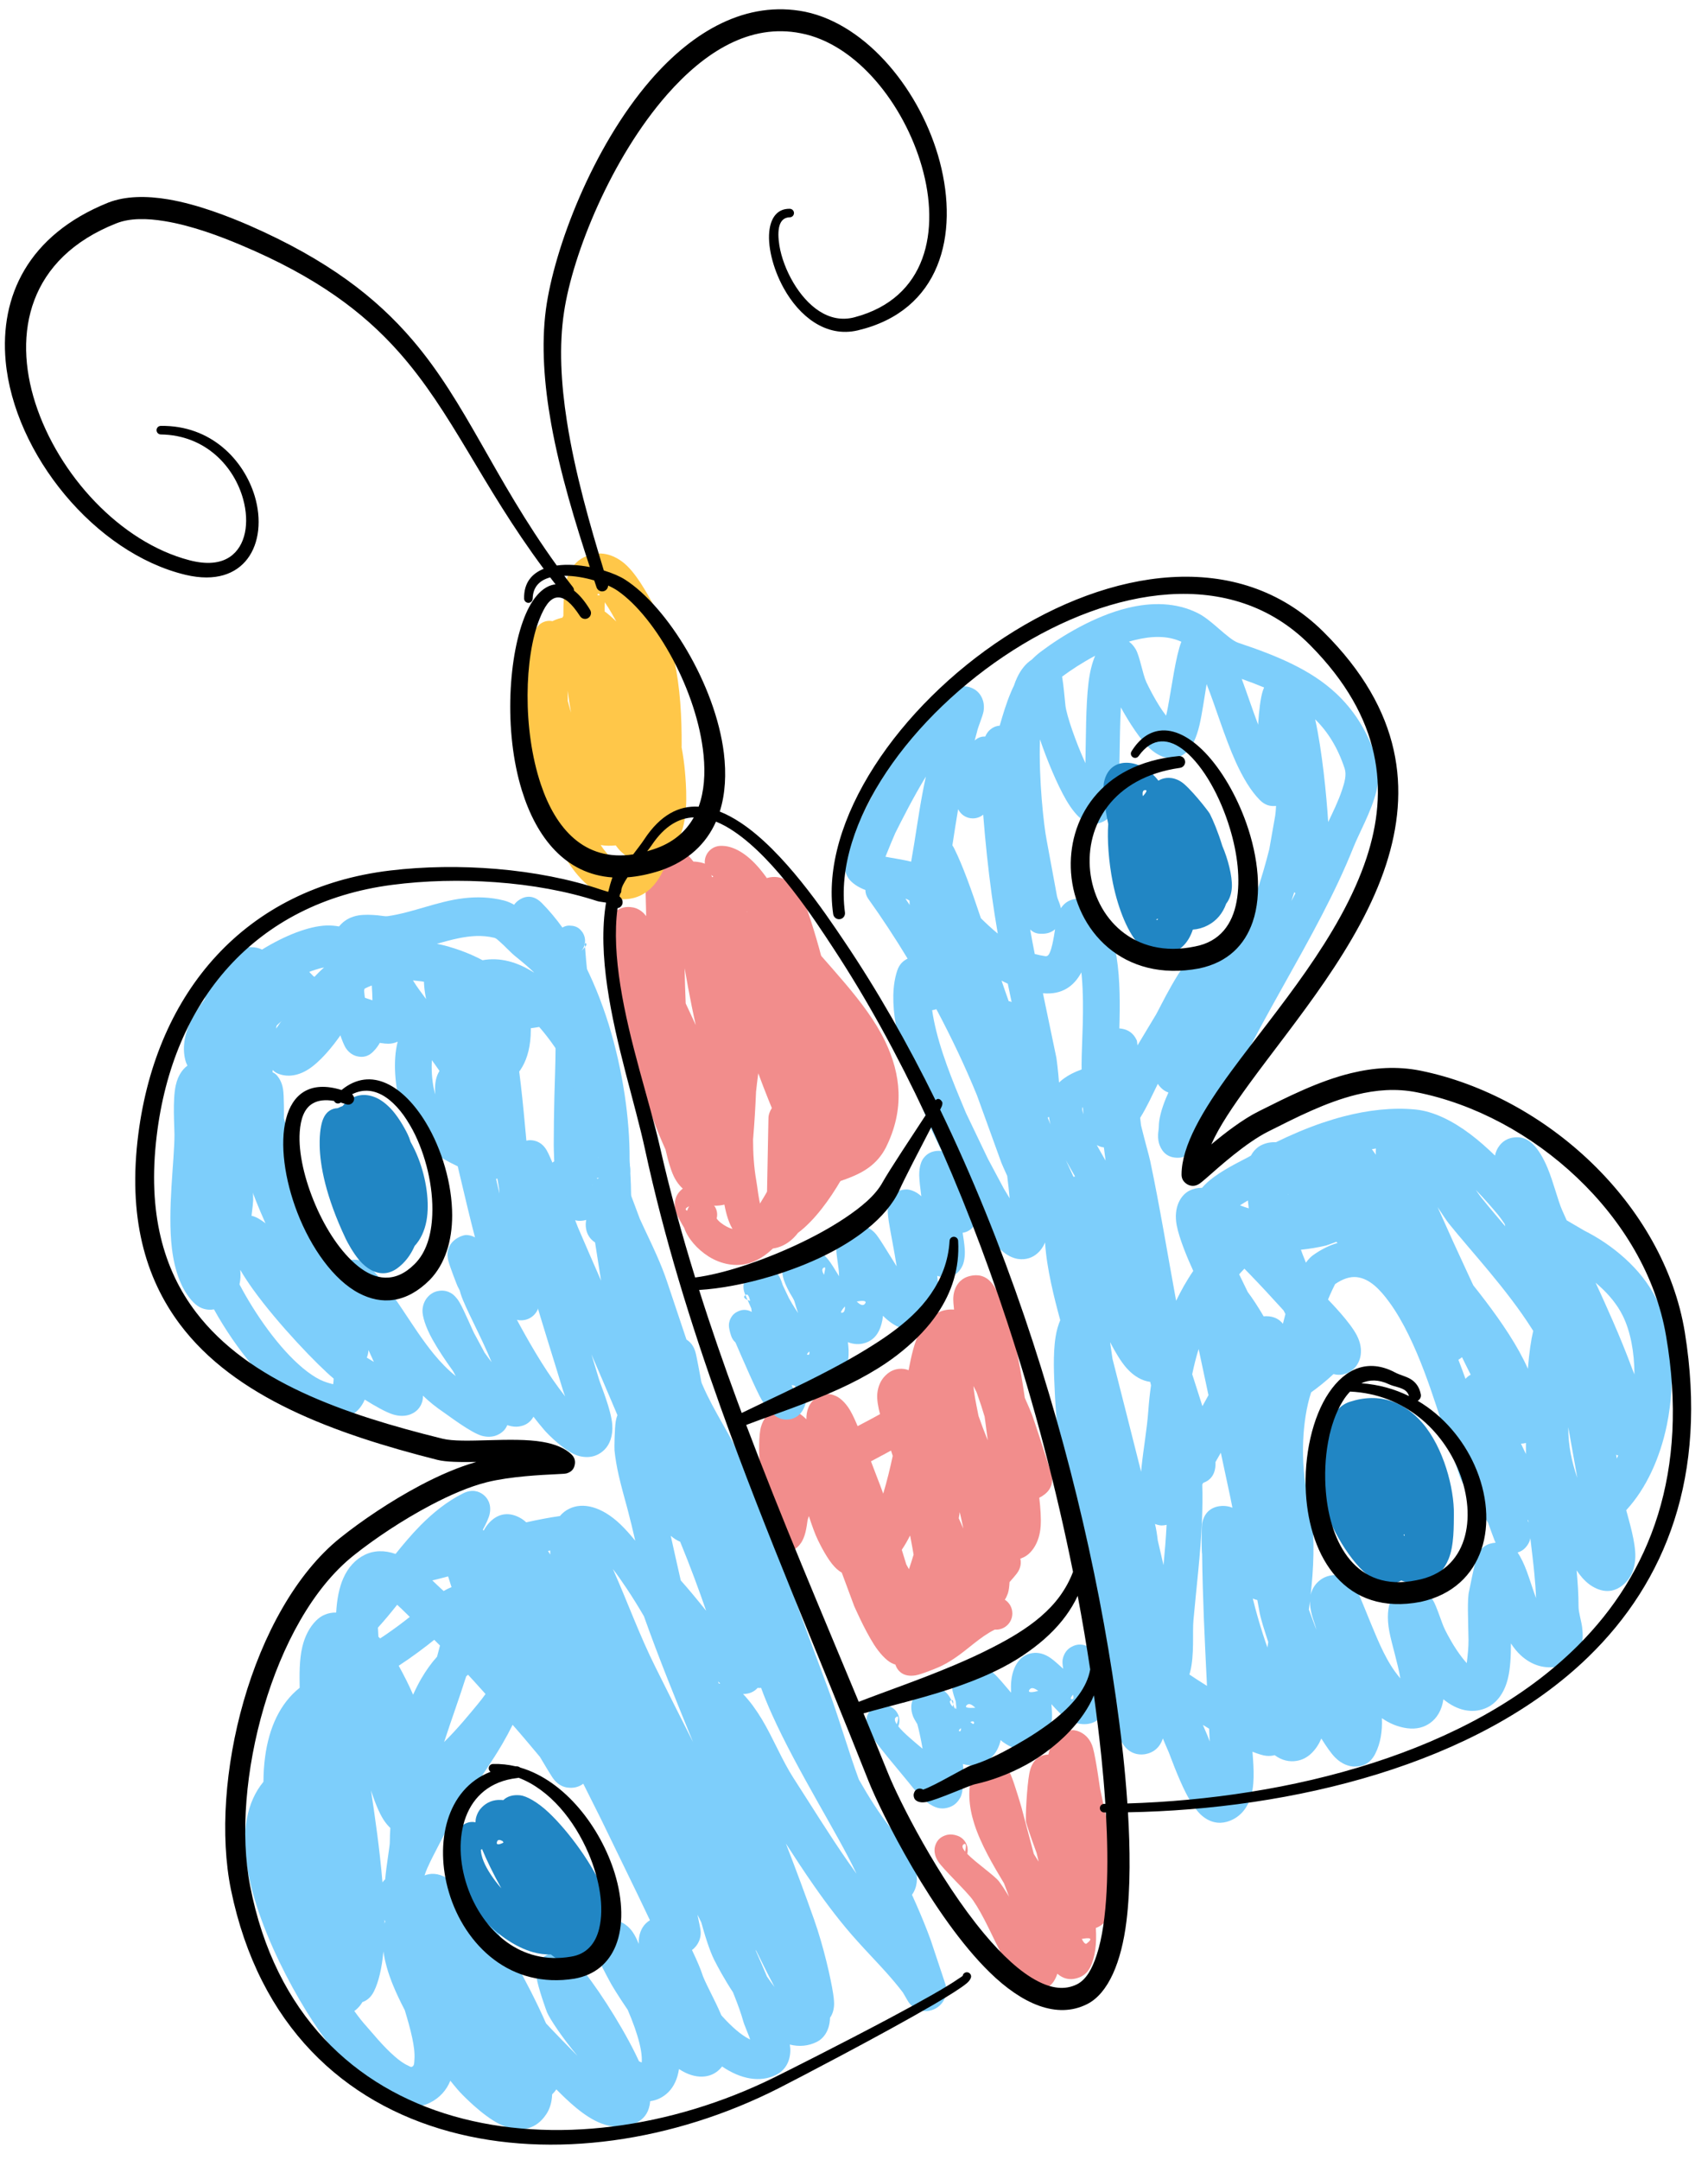
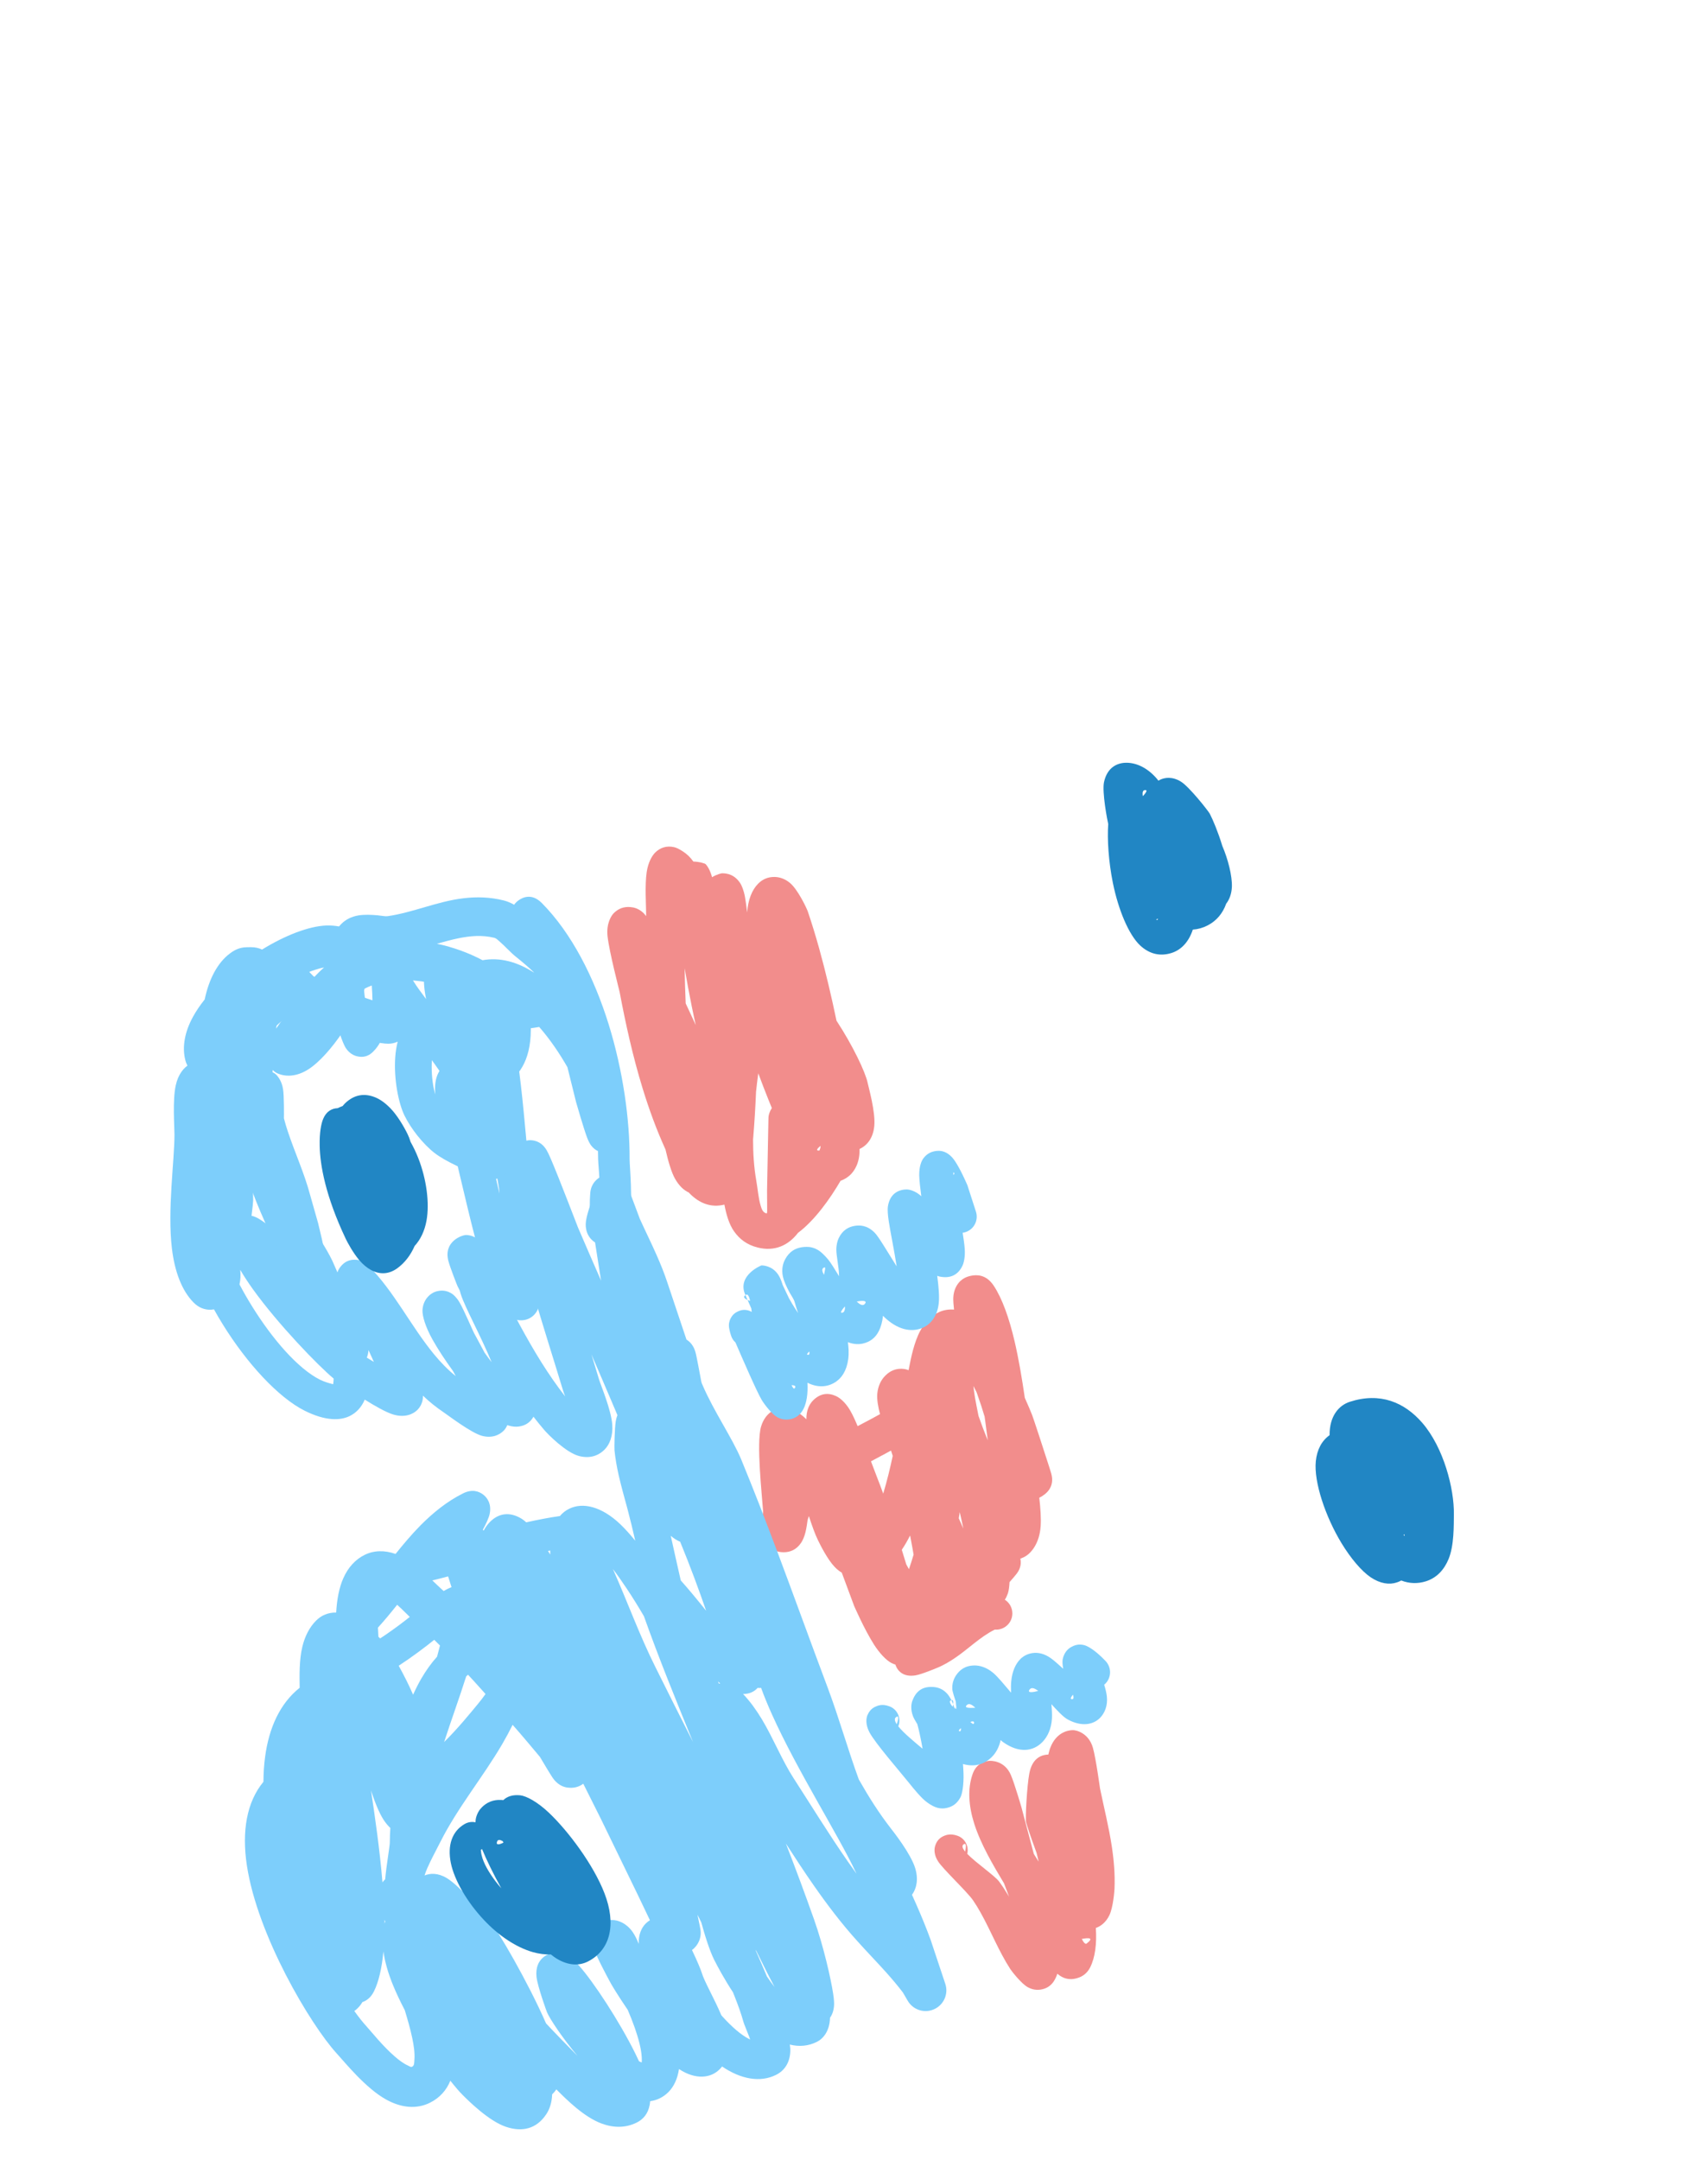
<svg xmlns="http://www.w3.org/2000/svg" clip-rule="evenodd" fill-rule="evenodd" height="405.7" preserveAspectRatio="xMidYMid meet" stroke-linejoin="round" stroke-miterlimit="2" version="1.0" viewBox="-0.7 -1.5 321.0 405.7" width="321.0" zoomAndPan="magnify">
  <g>
    <g>
      <g id="change1_1">
        <path d="M2273.73,1238.59C2273.52,1238.3 2273.34,1238.1 2273.21,1237.98C2272.32,1237.14 2271.41,1236.94 2270.78,1236.89C2269.58,1236.78 2268.53,1237.15 2267.65,1238.03C2267.21,1238.47 2266.22,1239.95 2266.48,1242.35C2266.79,1245.27 2268.69,1252.52 2268.75,1252.83C2269.88,1258.82 2271.23,1264.94 2273.05,1270.87C2274.26,1274.83 2275.68,1278.71 2277.37,1282.42C2277.9,1284.72 2278.5,1286.76 2279.17,1287.93C2279.93,1289.26 2280.81,1290.08 2281.74,1290.5L2281.83,1290.6C2283.72,1292.57 2285.98,1293.4 2288.44,1292.78C2288.8,1294.63 2289.3,1296.45 2290.27,1297.82C2291.28,1299.25 2292.68,1300.35 2294.74,1300.85C2297.82,1301.61 2300.41,1300.52 2302.28,1298.08C2303.7,1297.03 2305.3,1295.4 2306.77,1293.51C2308.07,1291.85 2309.29,1290 2310.27,1288.31C2310.69,1288.16 2311.11,1287.94 2311.51,1287.67C2312.62,1286.93 2313.65,1285.44 2313.82,1283.24C2313.84,1282.95 2313.85,1282.64 2313.84,1282.33C2315.28,1281.67 2316.39,1280.28 2316.61,1278.04C2316.88,1275.45 2315.53,1270.72 2315.37,1269.93C2314.97,1267.94 2312.57,1262.89 2309.51,1258.23C2309.05,1256.01 2308.55,1253.78 2308.02,1251.54C2307.47,1249.22 2306.88,1246.91 2306.24,1244.61C2305.59,1242.29 2304.89,1239.99 2304.12,1237.72C2303.92,1237.12 2302.23,1233.56 2300.77,1232.36C2299.78,1231.53 2298.73,1231.23 2297.81,1231.23C2296.75,1231.23 2295.71,1231.56 2294.78,1232.5C2293.64,1233.64 2292.87,1235.56 2292.72,1237.9C2292.58,1236.74 2292.44,1235.68 2292.3,1234.92C2292.06,1233.67 2291.68,1232.83 2291.46,1232.47C2290.42,1230.82 2289.01,1230.53 2288,1230.54C2287.91,1230.54 2287.03,1230.72 2286.12,1231.28C2285.81,1230.09 2285.32,1229.24 2284.9,1228.81C2284.79,1228.7 2283.75,1228.36 2282.61,1228.34C2282.33,1227.95 2282.03,1227.6 2281.72,1227.29C2281.31,1226.87 2279.92,1225.83 2278.98,1225.63C2277.58,1225.32 2276.38,1225.72 2275.43,1226.65C2274.78,1227.31 2274.1,1228.57 2273.84,1230.31C2273.47,1232.76 2273.74,1236.75 2273.73,1237.96L2273.73,1238.59ZM2294.81,1268.11C2294.66,1269.26 2294.51,1270.41 2294.39,1271.57C2294.27,1274.44 2294.1,1277.28 2293.87,1280.07C2293.85,1280.2 2293.84,1280.36 2293.83,1280.53C2293.83,1283.19 2294,1285.79 2294.43,1288.25C2294.71,1289.77 2294.81,1291.53 2295.27,1293.02C2295.46,1293.63 2295.65,1294.25 2296.34,1294.43L2296.42,1294.44L2296.45,1294.27L2296.48,1294.08L2296.46,1290.1L2296.72,1276.6C2296.72,1275.94 2296.96,1275.25 2297.36,1274.64C2297.13,1274.09 2296.9,1273.53 2296.68,1272.97C2296.03,1271.37 2295.42,1269.74 2294.81,1268.11ZM2306.51,1281.74C2306.03,1282.13 2305.59,1282.59 2306.09,1282.63C2306.17,1282.63 2306.24,1282.63 2306.3,1282.62C2306.36,1282.48 2306.41,1282.35 2306.45,1282.22C2306.49,1282.12 2306.5,1281.95 2306.51,1281.74ZM2280.97,1248.38C2281.01,1250.59 2281.07,1252.79 2281.17,1254.99C2281.81,1256.36 2282.45,1257.71 2283.06,1259.06C2282.79,1257.86 2282.53,1256.66 2282.29,1255.45C2281.81,1253.1 2281.38,1250.75 2280.97,1248.38Z" fill="#f28d8c" transform="translate(-2153 -1068)" />
      </g>
      <g id="change1_2">
        <path d="M2331.6,1312.5C2330.63,1312.42 2329.7,1312.57 2328.86,1312.94C2327.42,1313.57 2326.17,1314.79 2325.27,1316.45C2324.09,1318.61 2323.5,1321.65 2323.18,1323.27L2323.06,1323.88C2322.51,1323.66 2321.93,1323.58 2321.31,1323.63C2320.59,1323.69 2319.65,1323.94 2318.7,1324.89C2317.86,1325.72 2317.32,1326.87 2317.18,1328.26C2317.07,1329.41 2317.36,1330.89 2317.69,1332.14C2316.36,1332.89 2314.93,1333.63 2313.48,1334.39C2313.12,1333.52 2312.61,1332.36 2312.07,1331.43C2311.27,1330.06 2310.24,1329.12 2309.45,1328.76C2307.92,1328.05 2306.46,1328.23 2305.13,1329.54C2304.36,1330.3 2303.82,1331.52 2303.85,1333.1C2303.13,1332.39 2302.36,1331.83 2301.57,1331.44C2299.92,1330.62 2298.53,1330.87 2297.36,1331.61C2296.6,1332.1 2295.77,1332.99 2295.33,1334.49C2294.42,1337.62 2295.51,1347.31 2295.71,1350.32C2295.74,1350.85 2295.48,1351.63 2295.39,1352.29C2295.27,1353.23 2295.29,1354.09 2295.44,1354.74C2295.68,1355.75 2296.18,1356.52 2296.84,1357.08C2297.52,1357.66 2298.4,1358.09 2299.62,1358.08C2300.72,1358.08 2301.97,1357.66 2302.87,1356.29C2303.16,1355.85 2303.48,1355.15 2303.68,1354.32C2303.87,1353.58 2304.05,1352.29 2304.07,1352.08C2304.14,1351.81 2304.23,1351.55 2304.32,1351.29C2304.91,1353.09 2305.47,1354.69 2306.04,1355.84C2306.47,1356.72 2307.81,1359.42 2309.15,1360.82C2309.58,1361.28 2310.04,1361.64 2310.5,1361.91L2312.83,1368.18C2312.84,1368.19 2314.67,1372.44 2316.53,1375.38C2317.64,1377.12 2318.89,1378.39 2319.81,1378.87C2320.07,1379.01 2320.32,1379.11 2320.57,1379.18C2320.97,1380.37 2322.05,1381.58 2324.35,1381.21C2325.58,1381.02 2328.79,1379.64 2328.86,1379.61C2329.8,1379.18 2330.7,1378.66 2331.57,1378.08C2334.2,1376.35 2336.5,1373.96 2339.26,1372.61C2339.35,1372.62 2339.44,1372.62 2339.51,1372.62C2341.2,1372.62 2342.56,1371.25 2342.56,1369.57C2342.56,1368.49 2342,1367.54 2341.15,1367C2341.37,1366.66 2341.56,1366.26 2341.72,1365.81C2341.89,1365.3 2341.99,1364.54 2342.03,1363.69C2342.59,1363.07 2343.18,1362.37 2343.39,1362.09C2344.29,1360.92 2344.18,1359.81 2344.06,1359.29C2344.26,1359.22 2344.45,1359.14 2344.66,1359.04C2346.1,1358.37 2347.66,1356.4 2347.88,1353.19C2347.98,1351.67 2347.84,1349.72 2347.62,1347.84C2348.96,1347.18 2350.59,1345.81 2349.86,1343.26C2349.81,1343.08 2349.69,1342.7 2349.53,1342.19C2348.68,1339.51 2346.5,1332.86 2346.28,1332.31C2346.05,1331.72 2345.56,1330.55 2344.9,1329.07C2344.38,1325.51 2343.76,1321.8 2342.98,1318.45C2341.97,1314.14 2340.65,1310.39 2339.05,1308C2337.58,1305.79 2335.75,1305.98 2334.88,1306.13C2333.78,1306.32 2332.5,1306.91 2331.8,1308.62C2331.66,1308.98 2331.5,1309.53 2331.46,1310.25C2331.44,1310.79 2331.5,1311.68 2331.6,1312.5ZM2323.34,1354.93C2322.89,1355.83 2322.37,1356.75 2321.78,1357.62L2322.48,1359.89L2322.62,1360.35L2322.82,1360.72L2323.13,1361.26C2323.44,1360.35 2323.73,1359.44 2324,1358.53C2323.85,1357.66 2323.7,1356.79 2323.53,1355.92L2323.34,1354.93ZM2332.58,1351.15L2332.49,1351.7L2333.13,1353.14L2333.35,1353.63C2333.14,1352.6 2332.91,1351.57 2332.67,1350.54L2332.58,1351.15ZM2318.59,1339.61C2318.04,1339.9 2317.49,1340.2 2316.95,1340.49L2315.99,1341L2317.09,1343.89C2317.5,1344.94 2317.91,1346 2318.29,1347.07C2319,1344.72 2319.57,1342.36 2320.08,1339.98L2319.84,1339.25L2319.76,1338.98L2318.59,1339.61ZM2335.24,1326.86C2335.27,1327.19 2335.31,1327.5 2335.36,1327.85C2335.44,1328.5 2335.57,1329.26 2335.81,1330.51C2335.93,1331.16 2336.06,1331.82 2336.2,1332.47C2336.74,1334.03 2337.33,1335.57 2337.94,1337.07L2337.52,1333.86L2337.34,1332.56L2337.26,1332.33C2337.09,1331.77 2336.92,1331.21 2336.74,1330.65L2335.84,1328.02C2335.7,1327.75 2335.57,1327.49 2335.43,1327.22L2335.24,1326.86Z" fill="#f28d8c" transform="translate(-2153 -1068)" />
      </g>
      <g id="change1_3">
        <path d="M2349.32,1396.09C2347.75,1396.12 2346.23,1397.01 2345.74,1399.68C2345.31,1401.99 2344.97,1408.05 2345.14,1408.79C2345.28,1409.35 2346.06,1411.71 2347.11,1414.55C2347.23,1415.08 2347.36,1415.63 2347.51,1416.2L2346.8,1415.08L2346.59,1414.74L2344.29,1406.07C2344.27,1405.98 2342.96,1401.49 2342.28,1399.92C2341.11,1397.19 2338.56,1397.2 2338,1397.29C2336.98,1397.45 2335.7,1397.97 2335.07,1399.81C2334.12,1402.56 2334.35,1405.76 2335.39,1409.05C2336.6,1412.89 2338.98,1416.93 2341,1420.28C2341.3,1421.07 2341.62,1421.91 2341.95,1422.8L2341.87,1422.66C2341.31,1421.74 2340.73,1420.83 2340.08,1419.95C2339.27,1418.85 2335.75,1416.46 2334.08,1414.73C2334.45,1413.26 2333.6,1411.75 2332.14,1411.3C2330.99,1410.92 2330.21,1411.16 2329.79,1411.33C2328.82,1411.71 2328.28,1412.41 2328.03,1413.32C2327.88,1413.85 2327.8,1414.92 2328.61,1416.16C2329.6,1417.69 2334.02,1421.8 2335.17,1423.46C2335.68,1424.2 2336.14,1424.96 2336.57,1425.73C2338.54,1429.24 2339.99,1433.01 2342.17,1436.37C2342.45,1436.81 2344.27,1439.14 2345.47,1439.79C2346.58,1440.4 2347.63,1440.36 2348.46,1440.1C2349.29,1439.85 2350.06,1439.3 2350.6,1438.25C2350.76,1437.94 2350.9,1437.61 2351.02,1437.25C2352.61,1438.65 2354.15,1438.25 2354.71,1438.09C2355.78,1437.8 2356.64,1437.14 2357.19,1436.05C2358.12,1434.19 2358.45,1431.61 2358.25,1428.66C2359.25,1428.31 2360.17,1427.55 2360.8,1426.26C2361.5,1424.79 2361.74,1421.79 2361.76,1421.27C2361.87,1418.61 2361.65,1415.96 2361.25,1413.33C2360.69,1409.67 2359.78,1406.05 2359.04,1402.47C2359.02,1402.39 2358.28,1396.87 2357.7,1394.81C2356.9,1392.03 2354.6,1391.5 2353.96,1391.5C2352.42,1391.52 2350.72,1392.37 2349.79,1394.57C2349.6,1395 2349.45,1395.53 2349.32,1396.09ZM2355.61,1430.72C2355.91,1431.31 2356.26,1431.79 2356.53,1431.58C2357.89,1430.53 2357.06,1430.44 2355.61,1430.72ZM2333.69,1414.31C2333.84,1413.61 2333.99,1412.55 2333.4,1412.95C2333.01,1413.22 2333.19,1413.7 2333.69,1414.31Z" fill="#f28d8c" transform="translate(-2153 -1068)" />
      </g>
      <g id="change1_4">
-         <path d="M2286.99,1295.39C2287.29,1294.24 2286.85,1293.06 2285.94,1292.38C2285.79,1291.76 2285.62,1291.15 2285.47,1290.87C2285.01,1289.98 2284.3,1289.55 2283.7,1289.31C2282.73,1288.92 2281.52,1288.89 2280.23,1290.11C2279.3,1290.99 2278.98,1292.16 2279.17,1293.53C2279.31,1294.55 2280.52,1296.55 2280.88,1297.13C2281.53,1299.07 2283.29,1301.15 2285.5,1302.54C2287.85,1304.01 2290.68,1304.53 2293.17,1303.77C2295.07,1303.19 2296.84,1301.87 2298.44,1300.12C2300.96,1297.38 2303.02,1293.36 2304.82,1291.06C2306.04,1289.49 2307.95,1289.11 2309.71,1288.53C2311.8,1287.83 2313.84,1287.08 2315.51,1285.87C2316.85,1284.9 2317.98,1283.66 2318.82,1282C2322.35,1274.87 2321.61,1268.26 2318.66,1262.12C2314.97,1254.45 2307.55,1247.6 2302.6,1241.23C2300.86,1239 2298.09,1233.24 2295.02,1229.63C2292.74,1226.93 2290.17,1225.33 2287.8,1225.39C2286.11,1225.39 2284.75,1226.76 2284.75,1228.44C2284.75,1230.12 2286.11,1231.49 2287.8,1231.49C2288.12,1231.5 2288.36,1231.81 2288.66,1232.07C2289.51,1232.8 2290.29,1233.88 2291.07,1235.05C2293.49,1238.73 2295.6,1243.41 2297.03,1245.4C2301.47,1251.54 2308.27,1258.15 2311.58,1265.43C2313.43,1269.49 2314.05,1273.8 2311.7,1278.44C2310.94,1280.01 2309.31,1280.38 2307.76,1280.95C2305.88,1281.63 2303.94,1282.31 2302.25,1283.38C2300.96,1284.19 2299.77,1285.2 2298.81,1286.55C2297.37,1288.55 2295.79,1291.79 2293.89,1294.44C2293.01,1295.68 2292.16,1296.87 2291.01,1297.29C2290.31,1297.54 2289.52,1297.27 2288.83,1296.89C2288.09,1296.48 2287.38,1295.97 2286.99,1295.39ZM2281.83,1293.08C2281.69,1293.29 2281.58,1293.53 2281.49,1293.78C2281.47,1293.84 2281.47,1293.94 2281.43,1293.92C2280.88,1293.67 2281.29,1293.34 2281.83,1293.08Z" fill="#f28d8c" transform="translate(-2153 -1068)" />
-       </g>
+         </g>
      <g id="change2_1">
-         <path d="M2346.22,1190.4C2345.14,1191.11 2344.19,1192.22 2343.47,1193.76C2343.24,1194.22 2343.04,1194.74 2342.86,1195.29C2342.66,1195.69 2342.47,1196.1 2342.3,1196.52C2341.44,1198.52 2340.8,1200.68 2340.18,1202.82C2339.5,1202.86 2338.82,1203.12 2338.19,1203.75C2337.97,1203.97 2337.69,1204.33 2337.47,1204.85C2336.93,1204.83 2336.22,1204.94 2335.48,1205.59L2335.91,1204C2336.11,1203.02 2336.99,1201.06 2337.15,1200.1C2337.32,1199.03 2337.12,1198.2 2336.88,1197.67C2336.42,1196.62 2335.66,1195.97 2334.67,1195.63C2333.99,1195.4 2332.96,1195.21 2331.61,1195.89C2329.25,1197.07 2326.73,1199.49 2324.38,1202.56C2320.14,1208.11 2316.26,1215.79 2314.24,1219.84C2313.84,1220.63 2311.27,1226 2311.04,1228.34C2310.86,1230.11 2311.52,1231.33 2312.2,1232.01C2312.89,1232.69 2313.81,1233.26 2314.94,1233.68C2314.94,1234.25 2315.12,1234.82 2315.47,1235.32C2318.01,1238.87 2320.5,1242.65 2322.88,1246.58L2322.81,1246.61C2322.13,1246.95 2321.35,1247.54 2320.93,1248.81C2319.99,1251.61 2319.99,1255.15 2320.65,1258.93C2321.86,1265.81 2325.25,1273.64 2327.16,1278.3L2331.51,1287.41L2334.7,1293.4C2337.46,1298.13 2339.57,1300.7 2341,1301.79C2342.86,1303.21 2344.49,1303.2 2345.68,1302.84C2346.79,1302.5 2347.98,1301.59 2348.71,1299.9C2349,1304.77 2350.46,1310.45 2351.56,1314.49C2351.18,1315.39 2350.88,1316.42 2350.7,1317.55C2350.14,1320.92 2350.42,1325.29 2350.5,1327.2C2350.69,1332.11 2351.21,1337.02 2351.92,1341.9C2352.98,1349.1 2354.46,1356.26 2355.96,1363.32L2360.6,1383.82C2360.81,1384.77 2362.08,1391.62 2362.98,1393.46C2364.4,1396.36 2366.89,1396.26 2368.11,1395.87C2368.89,1395.62 2370.18,1395.03 2370.85,1393.06C2371.21,1393.94 2371.59,1394.83 2371.98,1395.71C2372.19,1396.21 2373.63,1400.29 2375.21,1403.37C2376.08,1405.06 2377.05,1406.47 2377.89,1407.29C2379.58,1408.91 2381.39,1409.13 2382.85,1408.72C2385.21,1408.06 2386.8,1406.24 2387.5,1403.61C2388.2,1401.03 2387.81,1397.34 2387.69,1395.55C2388.81,1396 2389.72,1396.27 2390.29,1396.32C2390.91,1396.38 2391.43,1396.32 2391.86,1396.2C2393.23,1397.21 2394.66,1397.5 2396,1397.27C2396.96,1397.11 2397.94,1396.68 2398.85,1395.77C2399.59,1395.03 2400.19,1394.12 2400.63,1393.07C2401.58,1394.59 2402.51,1395.92 2403.23,1396.64C2404.54,1397.96 2405.9,1398.31 2406.77,1398.34C2408.39,1398.38 2409.85,1397.77 2410.78,1395.9C2411.75,1393.97 2412.12,1391.7 2412.01,1389.25C2413.44,1390.24 2415,1390.89 2416.67,1391.13C2418.59,1391.4 2420.01,1390.92 2421.09,1390.15C2422.33,1389.26 2423.28,1387.78 2423.57,1385.7C2426.11,1387.8 2428.91,1388.42 2431.43,1387.41C2433.41,1386.62 2435.02,1384.68 2435.72,1381.69C2436.15,1379.88 2436.27,1377.55 2436.26,1375.21C2436.84,1376.08 2437.46,1376.85 2438.13,1377.46C2440.11,1379.25 2442.48,1380.1 2445.38,1379.52C2447.71,1379.05 2448.98,1377.65 2449.53,1375.61C2449.78,1374.66 2449.82,1373.45 2449.64,1372.13C2449.46,1370.85 2448.97,1369.36 2448.97,1368.29C2448.97,1366.04 2448.82,1363.77 2448.61,1361.48C2448.76,1361.71 2448.91,1361.93 2449.07,1362.14C2449.84,1363.16 2450.71,1363.98 2451.51,1364.46C2453.74,1365.81 2455.9,1365.69 2457.82,1363.78C2458.87,1362.73 2459.59,1361.09 2459.64,1358.99C2459.72,1356.25 2458.45,1352.18 2457.93,1350.18C2461.71,1346.09 2464.3,1340.33 2465.57,1334.17C2467.32,1325.62 2466.55,1316.42 2463.56,1310.43C2462.16,1307.62 2460.1,1305.06 2457.68,1302.88C2455.35,1300.76 2452.7,1299 2450.04,1297.66L2446.74,1295.73C2446.45,1295.1 2446.17,1294.47 2445.89,1293.83C2445.11,1292.09 2444.27,1288.6 2443.14,1285.88C2442.36,1284.02 2441.43,1282.45 2440.44,1281.47C2439.08,1280.11 2437.77,1280.07 2436.94,1280.15C2435.73,1280.27 2434.63,1280.82 2433.85,1282.07C2433.64,1282.41 2433.4,1282.91 2433.27,1283.57C2431.8,1282.15 2430.24,1280.76 2428.62,1279.54C2425.29,1277.03 2421.72,1275.26 2418.36,1274.92C2413.99,1274.49 2409.38,1275.03 2404.84,1276.21C2403.55,1276.54 2402.27,1276.93 2401,1277.36L2400.94,1277.38L2400.92,1277.38C2397.87,1278.42 2394.89,1279.69 2392.1,1281.06C2391.1,1281.01 2390.16,1281.21 2389.32,1281.63C2388.69,1281.95 2387.94,1282.55 2387.41,1283.56L2386.9,1283.86C2386.3,1284.21 2382.96,1285.77 2380.54,1287.53C2379.61,1288.2 2378.81,1288.92 2378.2,1289.63C2377.35,1289.61 2376.55,1289.8 2375.85,1290.15C2374.26,1290.94 2372.79,1293.22 2373.45,1296.67C2373.93,1299.19 2375.47,1302.85 2376.56,1305.23C2375.93,1306.15 2375.35,1307.1 2374.79,1308.07C2374.28,1308.98 2373.8,1309.9 2373.34,1310.84C2371.71,1301.97 2370.26,1293.08 2368.48,1284.64C2368.24,1283.51 2367.48,1280.92 2366.74,1277.88C2366.68,1277.41 2366.63,1276.95 2366.58,1276.48C2367.86,1274.44 2368.89,1272.13 2369.9,1270.09C2370.06,1270.35 2370.26,1270.61 2370.51,1270.85C2370.86,1271.21 2371.34,1271.53 2371.89,1271.73C2371.72,1272.1 2371.57,1272.46 2371.42,1272.81C2370.56,1274.9 2370.09,1276.75 2370.09,1278.09C2370.09,1278.51 2369.97,1279.12 2369.95,1279.64C2369.92,1280.41 2370.04,1281.1 2370.24,1281.62C2370.82,1283.1 2371.89,1283.98 2373.67,1283.98C2374.21,1283.98 2374.99,1283.86 2375.81,1283.22C2376.18,1282.93 2376.82,1282.22 2377.54,1281.13C2379.72,1277.8 2383.99,1269.58 2385.77,1266.02C2390.34,1256.85 2395.99,1247.58 2400.82,1238.25C2402.98,1234.07 2404.98,1229.88 2406.66,1225.67C2407.73,1222.98 2410.04,1218.92 2410.95,1215.21C2411.52,1212.93 2411.57,1210.73 2410.95,1208.87C2409.2,1203.62 2406.63,1199.75 2403.35,1196.7C2398.73,1192.41 2392.61,1189.77 2385.06,1187.26C2384.47,1187.06 2383.92,1186.68 2383.37,1186.26C2382.67,1185.73 2381.98,1185.13 2381.29,1184.53C2381.22,1184.46 2381.14,1184.39 2381.06,1184.33C2379.85,1183.29 2378.64,1182.28 2377.37,1181.65C2373.36,1179.65 2368.73,1179.59 2364.15,1180.72C2357.97,1182.25 2351.88,1185.93 2347.93,1188.9C2347.32,1189.36 2346.75,1189.86 2346.22,1190.4ZM2378.37,1390.52C2378.65,1391.19 2378.93,1391.85 2379.23,1392.52C2379.28,1392.65 2379.43,1393.06 2379.65,1393.63L2379.59,1392.3L2379.54,1391.23L2379.35,1391.11L2378.37,1390.52ZM2381.48,1339.84L2380.73,1341.15L2380.74,1341.34C2380.78,1343.57 2379.66,1344.62 2378.43,1345.05L2378.35,1345.19L2378.25,1345.35C2378.32,1347.54 2378.29,1349.78 2378.2,1352.02C2377.94,1358.43 2377.12,1364.94 2376.59,1370.9C2376.39,1373.05 2376.8,1377.44 2375.96,1380.62L2375.84,1381.05C2376.56,1381.54 2377.74,1382.31 2379.14,1383.19C2378.93,1378.94 2378.72,1374.7 2378.55,1370.46C2378.4,1366.44 2378.27,1362.42 2378.22,1358.37L2378.19,1358.21C2378.1,1357.06 2378.14,1354.21 2378.17,1353.4C2378.18,1352.95 2378.23,1352.68 2378.24,1352.61C2378.86,1349.4 2381.68,1349.37 2382.24,1349.38C2382.59,1349.39 2383.24,1349.43 2383.92,1349.72C2383.78,1349.07 2383.65,1348.42 2383.53,1347.77L2381.74,1339.39L2381.48,1339.84ZM2432,1352.61C2430.21,1349.58 2427.51,1346.12 2426.73,1344.08C2426.71,1344.03 2426.7,1343.98 2426.68,1343.94C2426.68,1343.94 2423.61,1334.72 2423.63,1334.76C2422.1,1330.51 2418.78,1318.46 2413.42,1311.13C2411.63,1308.67 2409.7,1306.69 2407.32,1306.41C2406.04,1306.26 2404.7,1306.7 2403.22,1307.71C2403.07,1308 2402.41,1309.32 2401.89,1310.61C2402.31,1311.07 2406.02,1314.83 2407.31,1317.36C2408.69,1320.06 2408.02,1322.32 2406.8,1323.55C2406.01,1324.33 2404.6,1325.07 2402.92,1324.61C2401.49,1325.95 2399.83,1327.26 2398.71,1328.05C2397.82,1330.78 2397.36,1333.96 2397.22,1337.12C2397.06,1340.98 2397.4,1344.82 2398.14,1347.81C2399.22,1352.15 2399.34,1357.23 2398.96,1362.46C2398.87,1363.67 2398.75,1364.89 2398.62,1366.11C2398.83,1365.15 2399.29,1364.38 2399.86,1363.79C2400.65,1362.99 2401.74,1362.36 2403.36,1362.36C2403.74,1362.36 2406.05,1362.62 2407.3,1365.17C2408.04,1366.69 2409.6,1370.66 2409.73,1370.95C2410.8,1373.45 2412.27,1377.44 2414.44,1380.45C2414.78,1380.92 2415.12,1381.37 2415.48,1381.78C2415.01,1378.94 2413.89,1375.46 2413.41,1372.97C2412.91,1370.34 2413.16,1368.28 2413.66,1367.27C2414.38,1365.84 2415.36,1365.26 2416.13,1364.96C2417.15,1364.58 2418.19,1364.57 2419.24,1364.99C2419.94,1365.27 2420.84,1365.86 2421.57,1367.02C2422.34,1368.24 2423.21,1371.32 2423.89,1372.67C2424.38,1373.66 2425.57,1375.91 2427.06,1377.83C2427.35,1378.21 2427.65,1378.58 2427.96,1378.91C2428.12,1377.64 2428.31,1375.87 2428.29,1374.55C2428.23,1370.69 2428.02,1366.9 2428.4,1365.39C2428.43,1365.24 2429.27,1360.99 2429.72,1359.36C2430.34,1357.12 2431.89,1356.39 2433.38,1356.29C2433.32,1356.17 2433.24,1356 2433.16,1355.79C2432.84,1354.98 2432.11,1352.94 2432.03,1352.71L2432,1352.61ZM2387.75,1366.77C2388.31,1369.08 2388.97,1371.37 2389.7,1373.63C2389.96,1374.42 2390.22,1375.2 2390.5,1375.98L2390.64,1375.04L2390.66,1374.97C2389.92,1372.69 2389.27,1370.72 2389.03,1369.4L2388.6,1367.06C2388.32,1367 2388.03,1366.91 2387.75,1366.77ZM2398.42,1367.84L2398.29,1368.85C2398.58,1369.64 2398.87,1370.43 2399.16,1371.21C2399.34,1371.69 2399.52,1372.16 2399.7,1372.64C2399.52,1371.82 2399.1,1370.78 2398.85,1369.85C2398.6,1368.9 2398.48,1368.02 2398.49,1367.29L2398.42,1367.84ZM2439.91,1355.45C2439.8,1356.06 2439.55,1356.47 2439.38,1356.72C2438.87,1357.49 2438.23,1357.92 2437.52,1358.12C2438.13,1359.04 2438.72,1360.25 2439.25,1361.68C2439.8,1363.17 2440.34,1364.96 2440.98,1366.7C2440.93,1365.17 2440.81,1363.62 2440.66,1362.06C2440.45,1359.87 2440.17,1357.66 2439.91,1355.45ZM2369.37,1352.77C2369.6,1353.71 2369.77,1354.8 2369.89,1355.86C2370.25,1357.4 2370.61,1358.95 2370.97,1360.51C2371.21,1358 2371.42,1355.46 2371.55,1352.93C2371.2,1353.02 2370.88,1353.05 2370.59,1353.05C2370.47,1353.05 2369.97,1353.01 2369.37,1352.77ZM2439.42,1352.07C2439.45,1352.16 2439.48,1352.25 2439.51,1352.34L2439.57,1352.53L2439.55,1352.32L2439.53,1352.11L2439.38,1351.98L2439.42,1352.07ZM2447.04,1334.67L2447.04,1334.76C2447.04,1338 2447.69,1341.12 2448.74,1344.12L2447.04,1334.6L2447.04,1334.67ZM2360.95,1318.76L2361.38,1321.74C2363.17,1328.81 2364.99,1335.88 2366.76,1342.97C2366.78,1342.67 2366.81,1342.37 2366.84,1342.07C2367.21,1338.52 2367.86,1335.01 2368.12,1331.41C2368.23,1329.84 2368.4,1328.28 2368.62,1326.73L2368.47,1326.08C2367.03,1325.9 2365.46,1325.09 2364.06,1323.52C2362.95,1322.28 2361.87,1320.43 2360.94,1318.63L2360.95,1318.76ZM2456.03,1339.78L2456.16,1340.48L2456.19,1340.42L2456.43,1339.89L2456.27,1339.85C2456.22,1339.83 2456.16,1339.82 2456.1,1339.8L2456.03,1339.78ZM2439.08,1337.55C2438.78,1337.63 2438.47,1337.68 2438.15,1337.69C2438.43,1338.3 2438.74,1338.95 2439.08,1339.63L2439.08,1338.61L2439.08,1337.55ZM2377.57,1319.91C2377.09,1321.46 2376.69,1323.05 2376.36,1324.65L2376.5,1325.07L2378.28,1330.64L2379.42,1328.58L2377.57,1319.91ZM2427.07,1321.44C2426.9,1321.59 2426.67,1321.76 2426.39,1321.92C2426.87,1323.16 2427.31,1324.37 2427.72,1325.51C2428.02,1325.16 2428.36,1324.91 2428.7,1324.73L2427.85,1323.03L2427.07,1321.44ZM2452.18,1307.45C2453.26,1309.8 2454.33,1312.14 2455.36,1314.52C2456.68,1317.54 2457.94,1320.61 2459.1,1323.75C2459.19,1323.99 2459.32,1324.31 2459.48,1324.68C2459.46,1320.49 2458.73,1316.55 2457.25,1313.59C2456.23,1311.55 2454.7,1309.71 2452.94,1308.12C2452.69,1307.89 2452.43,1307.67 2452.18,1307.45ZM2422.48,1293.24C2424.43,1297.64 2426.43,1302.03 2428.47,1306.4L2429.19,1307.94C2432.3,1311.85 2435.46,1316.12 2437.81,1320.34C2438.41,1321.43 2438.97,1322.53 2439.45,1323.62C2439.69,1320.56 2440.04,1318.21 2440.45,1316.5L2440.16,1316.04C2435.4,1308.56 2428.71,1301.47 2424.59,1296.33C2424.12,1295.74 2423.39,1294.61 2422.48,1293.24ZM2385.93,1305.07C2385.79,1305.22 2385.64,1305.38 2385.5,1305.53L2385.19,1305.88L2386.8,1309.2L2386.81,1309.21C2387.77,1310.48 2388.79,1312.07 2389.79,1313.77C2389.95,1313.75 2390.11,1313.74 2390.25,1313.74C2391.82,1313.74 2392.78,1314.38 2393.41,1315.16C2393.56,1314.55 2393.72,1313.94 2393.88,1313.34L2393.74,1313.06L2393.53,1312.66C2391.43,1310.36 2389.34,1308.07 2387.17,1305.84C2386.84,1305.5 2386.51,1305.16 2386.17,1304.82L2385.93,1305.07ZM2403.45,1299.77C2402.4,1300.17 2401.63,1300.44 2401.47,1300.48C2399.97,1300.83 2398.4,1301.09 2396.79,1301.26C2396.9,1301.56 2397.02,1301.87 2397.13,1302.17C2397.33,1302.68 2397.52,1303.18 2397.73,1303.68C2398.2,1303.04 2398.66,1302.58 2399.06,1302.29C2400.64,1301.16 2402.19,1300.41 2403.67,1299.99L2403.5,1299.82L2403.45,1299.77ZM2429.67,1290.03C2430.08,1290.63 2430.43,1291.13 2430.69,1291.45C2431.99,1293.08 2433.54,1294.9 2435.2,1296.86L2435.1,1296.45L2435.09,1296.42C2434.64,1295.74 2434.19,1295.12 2433.78,1294.62C2432.65,1293.27 2431.25,1291.66 2429.67,1290.03ZM2386.83,1292C2386.37,1292.28 2385.89,1292.56 2385.43,1292.86L2385.36,1292.92C2385.89,1293.13 2386.44,1293.32 2386.99,1293.48C2386.94,1293.1 2386.9,1292.72 2386.86,1292.34L2386.83,1292ZM2328.28,1256.07C2328.02,1256.16 2327.76,1256.22 2327.49,1256.26C2327.66,1257.52 2327.94,1258.85 2328.27,1260.19C2329.68,1265.87 2332.29,1271.81 2333.84,1275.56L2337.97,1284.18L2340.95,1289.76C2341.34,1290.42 2341.7,1291.03 2342.05,1291.59C2341.94,1290.27 2341.78,1288.85 2341.59,1287.38C2341.07,1286.25 2340.58,1285.13 2340.49,1284.89L2335.91,1272.25C2333.73,1266.91 2331.14,1261.44 2328.28,1256.07ZM2394.38,1290.87L2394.44,1290.85L2394.38,1290.79L2394.38,1290.87ZM2352.62,1284.44C2353.09,1285.48 2353.57,1286.52 2354.05,1287.55C2354.15,1287.53 2354.25,1287.51 2354.35,1287.5C2353.8,1286.54 2353.2,1285.5 2352.62,1284.44ZM2358.43,1281.59C2358.98,1282.6 2359.55,1283.59 2360.08,1284.51L2359.96,1283.56L2359.76,1282.03C2359.31,1281.99 2358.87,1281.84 2358.43,1281.59ZM2410.81,1282.26L2410.13,1282.37L2410.87,1283.41C2410.86,1283.28 2410.85,1283.15 2410.85,1283.02C2410.85,1282.76 2410.86,1282.49 2410.89,1282.24L2410.81,1282.26ZM2349.36,1276.35L2349.2,1276.42L2349.32,1276.73L2349.73,1277.74L2349.63,1277.33C2349.6,1277.15 2349.56,1276.96 2349.52,1276.78L2349.45,1276.31L2349.36,1276.35ZM2355.81,1274.45C2355.79,1274.47 2355.77,1274.5 2355.76,1274.53C2355.59,1274.86 2355.77,1275.3 2355.91,1275.8C2355.87,1275.37 2355.84,1274.91 2355.81,1274.45ZM2355.53,1249.16C2354.15,1251.73 2351.92,1253.4 2348.31,1253.08L2350.82,1265.12C2350.88,1265.42 2351.17,1267.66 2351.33,1269.85C2352.19,1269.03 2353.33,1268.31 2354.68,1267.74C2354.97,1267.62 2355.27,1267.5 2355.58,1267.39L2355.57,1266.52C2355.57,1262.65 2356.14,1255.91 2355.61,1249.94C2355.59,1249.68 2355.56,1249.42 2355.53,1249.16ZM2379.07,1195.01C2378.63,1197.65 2378.23,1200.54 2377.73,1202.7C2377.18,1205.05 2376.34,1206.76 2375.58,1207.52C2373.75,1209.35 2371.35,1209.47 2368.85,1207.49C2366.74,1205.82 2364.33,1201.88 2362.95,1199.38C2362.65,1205.15 2362.82,1212 2362.35,1215.71C2362.16,1217.21 2361.82,1218.35 2361.45,1219.04C2360.96,1219.96 2360.31,1220.5 2359.68,1220.81C2358.55,1221.38 2357.15,1221.46 2355.66,1220.44C2354.83,1219.87 2353.72,1218.58 2352.66,1216.75C2350.94,1213.78 2349.04,1209.18 2347.75,1205.39C2347.49,1212.95 2348.49,1221.7 2349,1224.28C2349,1224.28 2350.94,1234.78 2350.94,1234.78C2351.01,1235.23 2351.34,1235.89 2351.51,1236.46C2351.58,1236.68 2351.64,1236.89 2351.68,1237.1C2352.48,1235.87 2353.62,1235.41 2354.65,1235.33C2355.51,1235.27 2356.73,1235.41 2358.02,1236.69C2360.14,1238.82 2361.5,1242.25 2362.15,1246.29C2362.83,1250.5 2362.8,1255.42 2362.67,1259.68C2362.82,1259.69 2362.95,1259.71 2363.08,1259.73C2364.22,1259.9 2365.28,1260.49 2365.92,1261.87C2365.98,1261.99 2366.04,1262.41 2366.08,1262.87L2369.56,1257.08C2370.3,1255.83 2374.08,1247.69 2377.38,1244.93C2378.71,1243.82 2380.1,1243.32 2381.32,1243.31C2382.4,1243.3 2383.46,1243.6 2384.44,1244.38C2384.76,1243.68 2385.08,1242.96 2385.38,1242.25C2387.64,1236.97 2389.47,1231.52 2390.85,1226.01L2391.96,1219.72C2392.04,1219.25 2392.08,1218.59 2392.12,1217.89C2391.99,1217.9 2391.87,1217.91 2391.74,1217.91C2391.07,1217.93 2390.09,1217.81 2389.09,1216.8C2387.39,1215.11 2385.87,1212.55 2384.53,1209.59C2382.42,1204.91 2380.72,1199.13 2379.07,1195.01ZM2341.16,1252.54L2341.87,1254.56C2341.98,1254.57 2342.06,1254.59 2342.08,1254.6C2342.13,1254.61 2342.25,1254.65 2342.42,1254.73L2341.7,1251.27L2341.59,1251.23C2341.41,1251.14 2341.22,1251.05 2341.03,1250.96L2340.53,1250.71L2341.16,1252.54ZM2350.59,1241.05C2350.04,1241.54 2349.29,1241.9 2348.23,1241.9C2347.68,1241.9 2346.82,1241.97 2345.91,1241.11C2346.18,1242.63 2346.46,1244.16 2346.77,1245.7C2347.4,1245.87 2348.05,1246.01 2348.73,1246.11C2349.2,1246.18 2349.41,1245.84 2349.57,1245.5C2349.8,1245 2349.95,1244.44 2350.08,1243.87C2350.3,1242.91 2350.45,1241.94 2350.59,1241.05ZM2332.37,1218.5C2331.98,1220.76 2331.64,1223.04 2331.29,1225.3C2331.41,1225.46 2331.52,1225.65 2331.63,1225.87C2333.24,1229.09 2334.91,1233.78 2336.65,1238.99C2337.68,1240 2338.72,1240.97 2339.82,1241.87C2339.4,1239.46 2339.03,1237.05 2338.69,1234.64C2338.01,1229.69 2337.49,1224.71 2337.08,1219.53C2336.55,1219.97 2335.87,1220.23 2335.13,1220.23C2333.91,1220.23 2332.87,1219.53 2332.37,1218.5ZM2323.17,1236.35L2323.26,1236.5L2323.23,1235.68C2323.01,1235.52 2322.75,1235.4 2322.46,1235.3L2323.17,1236.35ZM2395.54,1234.09C2395.37,1234.64 2395.2,1235.19 2395.01,1235.75L2395.22,1235.35L2395.76,1234.3L2395.61,1234.16L2395.54,1234.09ZM2326.31,1212.37C2323.89,1216.36 2321.83,1220.45 2320.55,1223C2320.37,1223.37 2319.38,1225.77 2318.71,1227.43C2318.98,1227.48 2319.27,1227.54 2319.56,1227.59C2320.88,1227.82 2322.27,1228.04 2323.54,1228.36C2324.32,1224.06 2324.89,1219.57 2325.73,1215.2C2325.91,1214.25 2326.1,1213.31 2326.31,1212.37ZM2399.47,1201.62C2400.78,1207.47 2401.61,1215.99 2401.92,1220.92C2402.78,1219.11 2403.81,1217.02 2404.5,1214.96C2405,1213.48 2405.41,1212.04 2405.01,1210.85C2403.71,1206.93 2401.86,1203.97 2399.47,1201.62ZM2358.12,1189.68C2355.76,1190.93 2353.62,1192.33 2351.91,1193.6C2352.22,1195.39 2352.42,1198.07 2352.54,1199.06C2352.78,1200.97 2354.46,1205.84 2356.29,1209.86C2356.4,1205.11 2356.35,1199.18 2356.86,1194.85C2357.1,1192.78 2357.55,1191.02 2358.12,1189.68ZM2385.67,1194.03C2386.64,1196.64 2387.64,1199.68 2388.75,1202.62C2388.91,1200.07 2389.19,1197.57 2389.65,1196.21C2389.72,1196.01 2389.79,1195.82 2389.87,1195.64C2388.53,1195.08 2387.14,1194.55 2385.67,1194.03ZM2374.32,1187.05C2371.67,1185.83 2368.63,1185.98 2365.62,1186.72C2365.24,1186.81 2364.86,1186.91 2364.48,1187.03C2364.94,1187.36 2365.37,1187.83 2365.74,1188.45C2366.52,1189.8 2367.04,1193.11 2367.74,1194.63C2368.04,1195.27 2369.68,1198.67 2371.45,1200.93C2371.56,1200.49 2371.67,1200.04 2371.74,1199.62C2372.55,1195.37 2373.25,1189.8 2374.32,1187.05Z" fill="#7dcefb" transform="translate(-2153 -1068)" />
-       </g>
+         </g>
      <g id="change2_2">
-         <path d="M2256.46,1284.65C2255.91,1285.01 2255.5,1285.34 2255.29,1285.59C2254.37,1286.67 2254.26,1287.71 2254.41,1288.44C2254.56,1289.17 2255.04,1290.69 2256.96,1291.07C2257.03,1291.57 2257.12,1292.01 2257.22,1292.34C2258.08,1295.31 2260.33,1295.92 2261.52,1295.82C2262.32,1295.76 2263.28,1295.54 2264.16,1294.62C2264.82,1293.92 2265.33,1293.03 2265.44,1291.87C2265.48,1291.46 2265.42,1290.73 2265.36,1290.08C2266.54,1289.99 2267.93,1290 2268.44,1289.72C2270.18,1288.81 2270.79,1287.45 2270.75,1286.18C2270.67,1283.98 2269.62,1282.52 2267.6,1281.9C2266.79,1281.65 2265.61,1281.62 2264.29,1281.78C2264.31,1281.67 2264.32,1281.59 2264.32,1281.56C2264.26,1276.42 2264.42,1271.2 2264.25,1266.02C2264.14,1262.44 2263.85,1258.89 2263.37,1255.39C2263.16,1253.91 2262.43,1247.19 2262.25,1244.42L2262.25,1244.4C2262.55,1244.03 2262.7,1243.68 2262.23,1243.66C2262.35,1242.85 2262.12,1241.98 2261.53,1241.32C2260.85,1240.49 2260.01,1240.39 2259.36,1240.37C2258.68,1240.34 2258.01,1240.62 2257.35,1241.22C2257.12,1241.42 2256.7,1241.94 2256.51,1242.93C2256.46,1243.17 2256.43,1243.73 2256.4,1244.51C2256.31,1247.42 2256.46,1254.51 2256.54,1256.07C2256.7,1258.55 2256.72,1261.05 2256.71,1263.56C2256.69,1266.52 2256.57,1269.49 2256.49,1272.46C2256.41,1275.51 2256.38,1278.55 2256.37,1281.56C2256.37,1281.78 2256.39,1283.04 2256.46,1284.65ZM2263.61,1289.09C2263.67,1289.65 2263.8,1290.07 2264.02,1290.28C2263.57,1290.4 2263.32,1290.61 2263.44,1290.94C2263.59,1291.37 2264.09,1290.73 2264.35,1290.41C2264.41,1290.42 2264.47,1290.41 2264.53,1290.39C2264.74,1290.34 2264.82,1290.25 2264.8,1290.14L2264.57,1290.16L2264.56,1290.16C2264.53,1290.21 2264.49,1290.26 2264.46,1290.29C2264.43,1290.32 2264.39,1290.37 2264.35,1290.41C2264.22,1290.41 2264.11,1290.36 2264.02,1290.28C2264.18,1290.23 2264.36,1290.19 2264.56,1290.16L2264.59,1290.12L2264.7,1289.94C2264.5,1289.67 2264,1289.33 2263.61,1289.09ZM2264.46,1287.78C2264.83,1288.25 2265.47,1288.91 2265.53,1288.38C2265.58,1287.92 2265.13,1287.76 2264.46,1287.78ZM2264.72,1283.92C2265.23,1283.89 2265.57,1283.76 2265.48,1283.39C2265.39,1282.99 2264.98,1283.57 2264.72,1283.92ZM2258.2,1245.85C2258.58,1246.04 2258.95,1246.11 2259.3,1246.11C2258.92,1246.09 2258.55,1246.01 2258.2,1245.85ZM2261.15,1245.51C2260.92,1245.69 2260.67,1245.83 2260.41,1245.93C2260.66,1245.84 2260.91,1245.71 2261.15,1245.51ZM2262.23,1243.66L2262.21,1243.66C2262.12,1243.66 2262.14,1243.79 2262.17,1243.96C2262.07,1244.37 2261.87,1244.76 2261.59,1245.09C2261.77,1244.92 2262.05,1244.65 2262.25,1244.4L2262.24,1244.29C2262.23,1244.24 2262.22,1244.2 2262.22,1244.15L2262.17,1243.96C2262.2,1243.86 2262.22,1243.76 2262.23,1243.66Z" fill="#7dcefb" transform="translate(-2153 -1068)" />
-       </g>
+         </g>
      <g id="change2_3">
-         <path d="M2214.62,1251.12C2213.73,1250.84 2212.84,1250.62 2212.01,1250.46C2209.59,1249.99 2207.5,1250.12 2206.39,1250.56C2200.82,1252.78 2197.05,1257.22 2194.62,1262.62C2194.08,1263.84 2193.6,1265.09 2193.19,1266.38C2192.99,1266.28 2192.8,1266.18 2192.6,1266.11C2191.23,1265.57 2189.7,1265.55 2188,1266.39C2186.88,1266.96 2185.78,1268.29 2185.33,1270.38C2184.71,1273.21 2185.09,1278.11 2185.09,1279.63C2185.09,1284.55 2183.74,1293.78 2184.61,1301.03C2185.12,1305.28 2186.43,1308.91 2188.7,1311.19C2189.71,1312.2 2190.77,1312.51 2191.76,1312.53C2192.01,1312.53 2192.26,1312.5 2192.51,1312.45C2193.04,1313.4 2193.59,1314.35 2194.17,1315.28C2198.7,1322.6 2204.6,1329.01 2209.55,1331.49C2213.52,1333.48 2216.28,1333.34 2217.99,1332.51C2219.26,1331.9 2220.24,1330.85 2220.85,1329.41C2222.78,1330.62 2224.83,1331.78 2226.15,1332.19C2228.38,1332.88 2229.96,1332.13 2230.74,1331.35C2231.16,1330.93 2231.55,1330.34 2231.72,1329.5C2231.77,1329.29 2231.79,1329.02 2231.79,1328.67C2232.98,1329.81 2234.28,1330.86 2235.7,1331.81C2236.45,1332.31 2240.87,1335.69 2242.91,1336.22C2244.78,1336.7 2246.14,1336.07 2246.96,1335.25C2247.19,1335.02 2247.44,1334.67 2247.64,1334.2C2247.72,1334.23 2247.8,1334.26 2247.88,1334.28C2248.63,1334.51 2249.32,1334.54 2249.84,1334.46C2251.12,1334.28 2252.01,1333.62 2252.56,1332.62C2253.22,1333.47 2253.89,1334.31 2254.59,1335.12C2255.28,1335.94 2258.66,1339.35 2261.11,1340C2262.99,1340.49 2264.64,1340.08 2265.93,1338.79C2266.88,1337.84 2267.53,1336.21 2267.37,1334.09C2267.14,1331.26 2265.25,1326.82 2264.89,1325.64C2264.42,1324.07 2263.94,1322.5 2263.46,1320.93C2264.7,1323.8 2265.94,1326.67 2267.16,1329.55L2268.34,1332.33C2268.2,1332.67 2268.09,1333.06 2268.02,1333.5C2267.81,1334.87 2267.74,1338.46 2267.79,1338.94C2267.95,1340.5 2268.22,1342.03 2268.56,1343.55C2269.04,1345.67 2269.64,1347.78 2270.21,1349.88C2270.74,1351.88 2271.23,1353.89 2271.69,1355.92C2270.74,1354.75 2269.79,1353.69 2268.87,1352.81C2265.39,1349.5 2261.84,1348.63 2259.26,1349.92C2258.6,1350.24 2258.02,1350.69 2257.53,1351.28C2255.65,1351.54 2253.47,1351.96 2251.2,1352.46C2250.91,1352.2 2250.64,1351.98 2250.37,1351.81C2248.08,1350.39 2246,1350.77 2244.41,1352.36C2243.93,1352.84 2243.53,1353.39 2243.21,1354L2243.08,1353.91L2243.03,1353.88C2243.62,1352.79 2244.18,1351.63 2244.33,1350.87C2244.73,1348.94 2243.81,1347.73 2242.99,1347.16C2242.33,1346.71 2241.12,1346.13 2239.31,1347.03C2236.35,1348.51 2233.72,1350.62 2231.3,1353.06C2229.67,1354.72 2228.13,1356.54 2226.64,1358.4C2224.58,1357.67 2222.57,1357.71 2220.8,1358.59C2219.08,1359.45 2217.72,1360.92 2216.81,1362.99C2216.06,1364.68 2215.62,1366.89 2215.48,1369.41C2213.98,1369.38 2212.69,1369.93 2211.71,1370.92C2210.45,1372.18 2209.59,1373.88 2209.12,1375.84C2208.53,1378.3 2208.58,1381.24 2208.62,1383.54C2204.9,1386.5 2202.86,1391.07 2202.13,1396.46C2201.92,1397.98 2201.82,1399.57 2201.81,1401.2C2198.63,1405.03 2197.74,1410.57 2198.69,1416.86C2200.67,1430.09 2210.65,1446.81 2215.53,1452.17C2217.22,1454.03 2221.05,1458.77 2224.86,1460.88C2227.69,1462.45 2230.58,1462.75 2233.12,1461.48C2234.94,1460.57 2236.2,1459.15 2236.94,1457.35C2237.84,1458.49 2238.62,1459.4 2239.2,1459.98C2240.3,1461.08 2244.19,1464.97 2247.45,1466.03C2250.43,1467.01 2253.11,1466.44 2254.97,1463.64C2255.62,1462.67 2256.02,1461.41 2256.07,1459.91C2256.36,1459.64 2256.62,1459.33 2256.85,1458.99L2256.86,1458.98L2257.01,1459.13C2258.76,1460.88 2262.07,1464.19 2265.38,1465.4C2267.62,1466.23 2269.89,1466.25 2271.99,1465.2C2273.18,1464.6 2274.07,1463.57 2274.39,1461.96C2274.44,1461.73 2274.47,1461.48 2274.49,1461.2C2275.79,1461.02 2276.96,1460.45 2277.92,1459.49C2278.96,1458.45 2279.64,1456.95 2279.91,1455.16C2283.01,1457.21 2285.87,1456.89 2287.53,1455.22C2287.7,1455.05 2287.86,1454.87 2288.01,1454.68C2291.55,1457.08 2295.17,1457.74 2298.16,1456.25C2299.76,1455.44 2300.74,1453.95 2300.83,1451.85C2300.85,1451.46 2300.81,1451.02 2300.74,1450.56C2302.49,1451 2304.22,1450.86 2305.85,1450.04C2307.03,1449.45 2308.24,1447.98 2308.29,1445.52C2308.69,1444.97 2308.98,1444.23 2309.05,1443.21C2309.08,1442.86 2309.05,1442.08 2308.88,1440.99C2308.45,1438.2 2307.11,1432.21 2305.31,1427.11C2303.63,1422.36 2301.85,1417.57 2300,1412.8C2301.71,1415.45 2303.45,1418.11 2305.26,1420.7C2307.81,1424.36 2310.49,1427.87 2313.34,1431.03C2315.12,1433.02 2316.99,1434.94 2318.78,1436.93C2319.9,1438.18 2320.98,1439.45 2321.99,1440.78L2322.82,1442.2C2323.77,1443.98 2325.92,1444.75 2327.77,1443.96C2329.63,1443.18 2330.59,1441.11 2329.97,1439.19L2327.22,1430.94C2326.4,1428.68 2325.49,1426.48 2324.54,1424.31C2324.27,1423.68 2323.99,1423.06 2323.7,1422.43C2324.58,1421.21 2324.93,1419.48 2324.3,1417.42C2323.47,1414.71 2320.28,1410.67 2319.66,1409.87C2317.54,1407.14 2315.61,1404.11 2313.82,1400.96L2313.7,1400.75C2311.61,1395.03 2309.95,1389.1 2307.86,1383.53C2304.63,1374.95 2301.54,1366.35 2298.32,1357.79C2296.16,1352.05 2293.94,1346.32 2291.6,1340.64C2289.98,1336.73 2286.42,1331.56 2284.33,1326.66L2284.16,1326.26L2284.08,1325.92C2283.81,1324.58 2283.24,1321.26 2282.97,1320.38C2282.59,1319.13 2281.89,1318.55 2281.63,1318.35C2281.52,1318.26 2281.41,1318.19 2281.31,1318.12C2280.11,1314.52 2278.9,1310.94 2277.71,1307.38C2277.14,1305.66 2276.47,1304 2275.75,1302.37C2274.73,1300.05 2273.61,1297.79 2272.55,1295.46L2270.37,1289.64C2269.82,1288 2268.2,1286.97 2266.48,1287.17C2264.76,1287.36 2263.42,1288.73 2263.25,1290.45C2263.25,1290.45 2263.14,1291.57 2263.15,1292.66C2263.15,1293.38 2263.2,1294.09 2263.31,1294.61L2265.25,1306.99L2265.28,1307.1C2263.82,1303.77 2262.37,1300.44 2260.94,1297.11C2260.81,1296.82 2257.35,1287.73 2255.83,1284.21C2255.48,1283.4 2255.19,1282.81 2255.03,1282.55C2253.93,1280.69 2252.31,1280.68 2251.86,1280.68C2251.69,1280.68 2251.47,1280.71 2251.23,1280.77C2250.9,1277.24 2250.59,1273.74 2250.18,1270.23C2249.94,1268.07 2249.66,1265.92 2249.31,1263.76C2249.19,1262.96 2247.57,1257.59 2246.7,1254.07C2247.14,1253.26 2247.19,1252.24 2246.73,1251.36C2245.99,1249.93 2245.3,1249.35 2245.02,1249.17C2244.22,1248.67 2243.49,1248.65 2242.92,1248.75C2242.08,1248.9 2241.25,1249.35 2240.76,1250.44C2240.7,1250.56 2240.64,1250.76 2240.6,1251.04C2239.84,1249.72 2238.74,1247.89 2238.11,1247.05C2237.43,1246.13 2236.71,1245.74 2236.42,1245.63C2235.51,1245.27 2234.74,1245.4 2234.14,1245.66C2233.54,1245.92 2233,1246.35 2232.64,1247.08C2231.96,1248.44 2231.77,1250.62 2232.21,1253.24C2232.26,1253.54 2232.31,1253.85 2232.38,1254.17C2231.41,1252.88 2230.63,1251.81 2230.15,1251.04C2229.78,1250.44 2228.35,1248.12 2226.64,1246.24C2225.38,1244.83 2223.92,1243.7 2222.61,1243.22C2220.69,1242.52 2218.89,1242.78 2217.33,1244.33C2215.7,1245.95 2214.92,1248.01 2214.68,1250.22C2214.65,1250.52 2214.63,1250.82 2214.62,1251.12ZM2224.36,1433.07C2224.07,1436.14 2223.49,1438.74 2222.58,1440.57C2221.99,1441.75 2221.19,1442.32 2220.41,1442.58C2220.32,1442.74 2220.22,1442.88 2220.13,1443.02C2219.76,1443.53 2219.34,1443.94 2218.89,1444.26C2219.71,1445.4 2220.47,1446.36 2221.13,1447.08C2222.19,1448.25 2224.19,1450.8 2226.48,1452.79C2227.29,1453.49 2228.12,1454.12 2228.97,1454.5C2229.25,1454.62 2229.49,1454.85 2229.75,1454.73C2230.19,1454.51 2230.14,1453.97 2230.18,1453.45C2230.29,1452.21 2230.08,1450.79 2229.78,1449.34C2229.4,1447.55 2228.87,1445.74 2228.37,1444.09C2227.54,1442.5 2226.78,1440.91 2226.15,1439.37C2225.24,1437.15 2224.63,1435.01 2224.36,1433.07ZM2248.64,1390.5C2248.04,1391.71 2247.4,1392.9 2246.72,1394.07C2243.05,1400.35 2238.3,1406.05 2235.06,1412.5C2234.43,1413.76 2233.73,1415.03 2233.11,1416.33C2232.74,1417.09 2232.4,1417.86 2232.14,1418.64L2232.1,1418.79C2233.18,1418.35 2234.61,1418.3 2236.26,1419.28C2238.71,1420.73 2243.82,1426.71 2244.21,1427.17C2245.84,1429.02 2251.53,1438.83 2254.92,1446.58C2256.85,1448.64 2258.83,1450.66 2260.84,1452.69C2257.95,1449.25 2255.64,1445.75 2255.1,1444.49C2255.04,1444.35 2253.32,1439.63 2253.13,1437.84C2252.78,1434.32 2255.4,1433.29 2256.88,1433.29C2257.62,1433.29 2259.39,1433.81 2261.14,1435.76C2263.82,1438.75 2268.68,1446.15 2271.66,1452.16C2271.92,1452.68 2272.16,1453.19 2272.39,1453.69L2272.5,1453.75C2272.58,1453.78 2272.66,1453.82 2272.73,1453.85L2272.9,1453.93C2272.93,1453.63 2272.93,1453.31 2272.91,1452.97C2272.82,1451.32 2272.28,1449.38 2271.61,1447.44C2271.2,1446.28 2270.74,1445.12 2270.27,1444.03C2268.49,1441.43 2267.15,1439.23 2266.79,1438.5C2266.72,1438.36 2264.4,1434.11 2263.87,1432.43C2262.64,1428.56 2265.83,1427.16 2267.28,1427.16C2268.52,1427.16 2270.03,1427.77 2271.19,1429.4C2271.61,1429.99 2272.01,1430.83 2272.36,1431.65C2272.26,1429.94 2272.86,1428.62 2273.64,1427.84C2273.9,1427.58 2274.17,1427.37 2274.45,1427.21L2272.14,1422.38L2265.29,1408.29L2261.92,1401.56C2261.22,1402.09 2260.37,1402.38 2259.34,1402.32C2258.86,1402.3 2257.79,1402.21 2256.73,1401.14C2256.61,1401.02 2256.35,1400.73 2256.05,1400.27C2255.53,1399.49 2254.29,1397.38 2254.28,1397.37L2253.77,1396.52C2252.4,1394.88 2250.67,1392.82 2250.04,1392.1L2248.64,1390.5ZM2283.38,1426.16C2283.72,1427.69 2283.93,1428.89 2283.93,1428.89C2284.2,1430.42 2283.55,1431.93 2282.35,1432.8C2283.29,1434.75 2284.05,1436.6 2284.19,1437.08C2284.63,1438.64 2286.53,1441.89 2287.87,1445.06L2288.19,1445.42C2289.79,1447.16 2291.49,1448.72 2293.17,1449.56L2293.28,1449.61C2293.23,1449.43 2293.17,1449.25 2293.11,1449.11C2292.64,1447.86 2292.16,1446.79 2292.04,1446.35C2291.58,1444.72 2291,1443.11 2290.36,1441.51L2290.06,1440.75C2288.41,1438.24 2287.14,1435.87 2286.51,1434.61C2286.09,1433.78 2285.65,1432.62 2285.25,1431.43C2284.76,1429.97 2284.34,1428.48 2284.11,1427.64C2283.88,1427.14 2283.63,1426.65 2283.38,1426.16ZM2294.37,1432.93L2294.37,1432.98C2295.06,1434.56 2295.76,1436.15 2296.43,1437.76C2296.88,1438.43 2297.37,1439.11 2297.87,1439.75C2296.45,1437.09 2295.07,1434.21 2294.34,1432.76L2294.37,1432.93ZM2224.7,1427.43L2224.56,1427.16L2224.57,1427.83L2224.64,1427.58L2224.7,1427.43ZM2222.03,1402.85C2222.74,1407.54 2223.67,1413.9 2224.18,1420.09C2224.3,1419.92 2224.44,1419.77 2224.57,1419.63L2224.69,1419.52C2224.89,1417.1 2225.56,1413.28 2225.56,1412.62C2225.56,1411.71 2225.6,1410.8 2225.66,1409.88C2225.24,1409.48 2224.83,1409 2224.45,1408.43C2223.51,1407.01 2222.68,1404.81 2222.03,1402.85ZM2295.34,1383.56C2295.22,1383.57 2295.12,1383.58 2295.04,1383.58C2294.93,1383.58 2294.81,1383.57 2294.69,1383.56C2293.98,1384.35 2293.06,1384.71 2291.95,1384.71C2293.28,1386.1 2294.44,1387.72 2295.49,1389.46C2297.63,1393.03 2299.28,1397.17 2301.41,1400.47C2304.7,1405.55 2308.06,1411.04 2311.68,1416.23C2312.2,1416.98 2312.73,1417.72 2313.26,1418.45L2313.11,1418.13C2309.8,1411.1 2302.12,1399.07 2297.39,1388.56C2296.62,1386.85 2295.93,1385.18 2295.34,1383.56ZM2267.49,1361.23L2267.63,1361.55C2270.27,1367.52 2272.51,1373.72 2275.46,1379.62C2277.81,1384.33 2280.17,1389.05 2282.55,1393.74C2279.32,1385.83 2276.11,1377.96 2273.32,1370.1C2272.32,1368.39 2271.22,1366.6 2270.07,1364.88C2269.22,1363.61 2268.36,1362.37 2267.49,1361.23ZM2240.18,1381.15L2239.91,1381.41C2238.67,1385.33 2237.15,1389.49 2235.77,1393.73C2238.39,1391.15 2240.73,1388.25 2242.06,1386.65C2242.58,1386.03 2243.07,1385.38 2243.55,1384.71L2242.73,1383.8C2242.24,1383.26 2241.74,1382.71 2241.25,1382.16L2240.26,1381.09L2240.18,1381.15ZM2233.91,1374.53C2232.17,1375.93 2229.78,1377.74 2227.23,1379.4C2228.2,1381.15 2229.12,1382.97 2229.94,1384.84C2230.41,1383.78 2230.94,1382.75 2231.51,1381.76C2232.37,1380.29 2233.35,1378.91 2234.44,1377.7L2234.74,1376.57L2234.99,1375.6L2234.19,1374.81L2233.91,1374.53ZM2287.24,1382.36L2287.39,1382.75L2287.49,1382.75L2287.67,1382.75C2287.52,1382.62 2287.38,1382.49 2287.24,1382.36ZM2226.94,1367.95C2225.76,1369.44 2224.56,1370.89 2223.33,1372.24C2223.35,1372.8 2223.38,1373.37 2223.42,1373.96L2223.6,1374.13L2223.74,1374.27C2224.04,1374.08 2224.34,1373.88 2224.63,1373.68C2226.37,1372.5 2228.01,1371.27 2229.31,1370.23C2228.67,1369.61 2227.86,1368.78 2226.94,1367.95ZM2278.36,1354.99C2278.99,1357.78 2279.59,1360.58 2280.24,1363.37C2281.69,1364.99 2283.42,1367.08 2285.01,1369.07C2283.74,1365.38 2282.05,1360.78 2280.13,1356.11C2279.54,1355.87 2278.93,1355.49 2278.36,1354.99ZM2236.52,1362.62C2235.42,1362.91 2234.39,1363.18 2233.55,1363.37C2234.23,1364.01 2234.8,1364.58 2235.22,1364.95L2235.68,1365.36C2236.19,1365.07 2236.7,1364.81 2237.16,1364.64C2236.95,1364.01 2236.73,1363.32 2236.52,1362.62ZM2255.71,1357.76L2255.29,1357.84L2255.71,1358.52C2255.71,1358.26 2255.71,1358.01 2255.71,1357.76ZM2221.11,1249.38C2220.77,1250.08 2220.71,1250.88 2220.7,1251.69C2220.7,1252.49 2220.78,1253.29 2220.89,1254.07C2221.21,1254.3 2221.51,1254.54 2221.78,1254.77C2223.63,1256.39 2224.5,1258.32 2224.34,1260.21C2224.23,1261.45 2223.7,1262.78 2222.42,1264.06C2221.49,1264.99 2220.46,1265.18 2219.38,1264.91C2218.81,1264.77 2217.99,1264.4 2217.33,1263.43C2216.59,1262.35 2215.57,1258.85 2215.35,1257.94C2214.86,1257.71 2214.34,1257.5 2213.81,1257.32C2212.3,1256.78 2210.74,1256.41 2209.51,1256.31C2209.18,1256.28 2208.71,1256.31 2208.59,1256.31C2204.6,1257.95 2202.01,1261.26 2200.27,1265.16C2199.08,1267.82 2198.27,1270.76 2197.74,1273.72C2199.56,1280.51 2199.88,1290.45 2199.88,1291.96C2199.88,1292.22 2199.76,1293.45 2199.57,1294.88C2199.98,1294.96 2200.41,1295.13 2200.87,1295.39C2201.67,1295.85 2203.12,1296.94 2204.2,1297.78C2204.38,1297.46 2204.6,1297.19 2204.83,1296.96C2206.32,1295.48 2208.49,1295.16 2210.69,1297.15C2212.37,1298.68 2214.45,1302.65 2214.76,1303.33C2214.97,1303.79 2215.3,1304.54 2215.72,1305.51C2215.88,1304.99 2216.16,1304.61 2216.36,1304.37C2217.05,1303.52 2218.01,1303.02 2219.33,1303.15C2219.7,1303.19 2220.55,1303.27 2221.5,1304.21C2226.37,1309.08 2229.42,1315.47 2233.85,1320.87C2235.07,1322.35 2236.4,1323.75 2237.95,1324.99L2237.63,1324.39L2237.45,1324.06C2235.95,1321.99 2234.56,1319.88 2233.57,1318.1C2232.23,1315.71 2231.66,1313.66 2231.7,1312.64C2231.76,1311.43 2232.24,1310.57 2232.85,1309.96C2233.43,1309.38 2234.11,1309.07 2234.86,1308.97C2235.53,1308.88 2236.39,1308.93 2237.32,1309.57C2237.58,1309.76 2238.17,1310.27 2238.7,1311.21C2239.52,1312.64 2241.17,1316.51 2241.39,1316.91C2241.6,1317.29 2242.39,1318.74 2243.37,1320.59C2243.81,1321.21 2244.26,1321.81 2244.7,1322.39C2242.63,1317.36 2239.67,1312.07 2238.89,1309.57L2238.7,1308.91L2238.28,1308.08C2238.21,1307.93 2236.9,1304.64 2236.56,1303.33C2235.63,1299.71 2239.1,1298.49 2239.91,1298.49C2240.71,1298.49 2242.44,1298.88 2243.47,1300.94C2244.06,1302.11 2244.82,1304.8 2245.25,1306.37L2246.49,1308.84C2248.82,1313.29 2251.28,1317.99 2254.06,1322.42C2255.46,1324.64 2256.93,1326.79 2258.52,1328.81C2258.33,1328.31 2258.18,1327.92 2258.11,1327.67C2256.25,1321.51 2254.23,1315.27 2252.43,1309C2251.54,1305.91 2250.7,1302.82 2249.96,1299.72C2249.05,1299.9 2247.74,1299.79 2246.91,1298.11C2246.85,1297.98 2246.71,1297.68 2246.62,1297.22C2246.5,1296.55 2246.26,1294.11 2246.26,1293.12L2246.1,1289.86C2245.88,1288.37 2245.6,1286.87 2245.27,1285.37C2244.88,1285.61 2244.47,1285.72 2244.09,1285.77C2243.32,1285.88 2241.89,1285.77 2240.91,1284.19C2240.3,1283.21 2239.33,1279.62 2239.32,1279.58L2237.76,1272.08L2237.3,1271.31C2233.01,1264.41 2226.85,1257.19 2225.01,1254.25C2224.7,1253.77 2223.54,1251.86 2222.14,1250.32C2221.86,1250.01 2221.45,1249.66 2221.11,1249.38ZM2197.45,1305.03C2197.55,1306.03 2197.5,1306.95 2197.31,1307.77C2198.04,1309.15 2198.83,1310.53 2199.67,1311.88C2203.49,1318.03 2208.28,1323.59 2212.46,1325.68C2213.36,1326.12 2214.37,1326.39 2214.91,1326.52C2214.95,1326.25 2215,1325.89 2215,1325.61L2215,1325.45C2212.12,1323.07 2204.56,1315.26 2199.8,1308.63C2198.91,1307.38 2198.11,1306.17 2197.45,1305.03ZM2221.55,1320.1C2221.53,1320.65 2221.4,1321.13 2221.24,1321.52L2222.56,1322.33L2222.25,1321.63C2222.09,1321.28 2221.93,1320.93 2221.77,1320.58L2221.55,1320.1ZM2191.28,1274.78L2191.28,1274.9L2191.36,1274.34L2191.37,1274.3L2191.29,1274.09L2191.28,1274.78Z" fill="#7dcefb" transform="translate(-2153 -1068)" />
+         <path d="M2214.62,1251.12C2213.73,1250.84 2212.84,1250.62 2212.01,1250.46C2209.59,1249.99 2207.5,1250.12 2206.39,1250.56C2200.82,1252.78 2197.05,1257.22 2194.62,1262.62C2194.08,1263.84 2193.6,1265.09 2193.19,1266.38C2192.99,1266.28 2192.8,1266.18 2192.6,1266.11C2191.23,1265.57 2189.7,1265.55 2188,1266.39C2186.88,1266.96 2185.78,1268.29 2185.33,1270.38C2184.71,1273.21 2185.09,1278.11 2185.09,1279.63C2185.09,1284.55 2183.74,1293.78 2184.61,1301.03C2185.12,1305.28 2186.43,1308.91 2188.7,1311.19C2189.71,1312.2 2190.77,1312.51 2191.76,1312.53C2192.01,1312.53 2192.26,1312.5 2192.51,1312.45C2193.04,1313.4 2193.59,1314.35 2194.17,1315.28C2198.7,1322.6 2204.6,1329.01 2209.55,1331.49C2213.52,1333.48 2216.28,1333.34 2217.99,1332.51C2219.26,1331.9 2220.24,1330.85 2220.85,1329.41C2222.78,1330.62 2224.83,1331.78 2226.15,1332.19C2228.38,1332.88 2229.96,1332.13 2230.74,1331.35C2231.16,1330.93 2231.55,1330.34 2231.72,1329.5C2231.77,1329.29 2231.79,1329.02 2231.79,1328.67C2232.98,1329.81 2234.28,1330.86 2235.7,1331.81C2236.45,1332.31 2240.87,1335.69 2242.91,1336.22C2244.78,1336.7 2246.14,1336.07 2246.96,1335.25C2247.19,1335.02 2247.44,1334.67 2247.64,1334.2C2247.72,1334.23 2247.8,1334.26 2247.88,1334.28C2248.63,1334.51 2249.32,1334.54 2249.84,1334.46C2251.12,1334.28 2252.01,1333.62 2252.56,1332.62C2253.22,1333.47 2253.89,1334.31 2254.59,1335.12C2255.28,1335.94 2258.66,1339.35 2261.11,1340C2262.99,1340.49 2264.64,1340.08 2265.93,1338.79C2266.88,1337.84 2267.53,1336.21 2267.37,1334.09C2267.14,1331.26 2265.25,1326.82 2264.89,1325.64C2264.42,1324.07 2263.94,1322.5 2263.46,1320.93C2264.7,1323.8 2265.94,1326.67 2267.16,1329.55L2268.34,1332.33C2268.2,1332.67 2268.09,1333.06 2268.02,1333.5C2267.81,1334.87 2267.74,1338.46 2267.79,1338.94C2267.95,1340.5 2268.22,1342.03 2268.56,1343.55C2269.04,1345.67 2269.64,1347.78 2270.21,1349.88C2270.74,1351.88 2271.23,1353.89 2271.69,1355.92C2270.74,1354.75 2269.79,1353.69 2268.87,1352.81C2265.39,1349.5 2261.84,1348.63 2259.26,1349.92C2258.6,1350.24 2258.02,1350.69 2257.53,1351.28C2255.65,1351.54 2253.47,1351.96 2251.2,1352.46C2250.91,1352.2 2250.64,1351.98 2250.37,1351.81C2248.08,1350.39 2246,1350.77 2244.41,1352.36C2243.93,1352.84 2243.53,1353.39 2243.21,1354L2243.08,1353.91L2243.03,1353.88C2243.62,1352.79 2244.18,1351.63 2244.33,1350.87C2244.73,1348.94 2243.81,1347.73 2242.99,1347.16C2242.33,1346.71 2241.12,1346.13 2239.31,1347.03C2236.35,1348.51 2233.72,1350.62 2231.3,1353.06C2229.67,1354.72 2228.13,1356.54 2226.64,1358.4C2224.58,1357.67 2222.57,1357.71 2220.8,1358.59C2219.08,1359.45 2217.72,1360.92 2216.81,1362.99C2216.06,1364.68 2215.62,1366.89 2215.48,1369.41C2213.98,1369.38 2212.69,1369.93 2211.71,1370.92C2210.45,1372.18 2209.59,1373.88 2209.12,1375.84C2208.53,1378.3 2208.58,1381.24 2208.62,1383.54C2204.9,1386.5 2202.86,1391.07 2202.13,1396.46C2201.92,1397.98 2201.82,1399.57 2201.81,1401.2C2198.63,1405.03 2197.74,1410.57 2198.69,1416.86C2200.67,1430.09 2210.65,1446.81 2215.53,1452.17C2217.22,1454.03 2221.05,1458.77 2224.86,1460.88C2227.69,1462.45 2230.58,1462.75 2233.12,1461.48C2234.94,1460.57 2236.2,1459.15 2236.94,1457.35C2237.84,1458.49 2238.62,1459.4 2239.2,1459.98C2240.3,1461.08 2244.19,1464.97 2247.45,1466.03C2250.43,1467.01 2253.11,1466.44 2254.97,1463.64C2255.62,1462.67 2256.02,1461.41 2256.07,1459.91C2256.36,1459.64 2256.62,1459.33 2256.85,1458.99L2256.86,1458.98L2257.01,1459.13C2258.76,1460.88 2262.07,1464.19 2265.38,1465.4C2267.62,1466.23 2269.89,1466.25 2271.99,1465.2C2273.18,1464.6 2274.07,1463.57 2274.39,1461.96C2274.44,1461.73 2274.47,1461.48 2274.49,1461.2C2275.79,1461.02 2276.96,1460.45 2277.92,1459.49C2278.96,1458.45 2279.64,1456.95 2279.91,1455.16C2283.01,1457.21 2285.87,1456.89 2287.53,1455.22C2287.7,1455.05 2287.86,1454.87 2288.01,1454.68C2291.55,1457.08 2295.17,1457.74 2298.16,1456.25C2299.76,1455.44 2300.74,1453.95 2300.83,1451.85C2300.85,1451.46 2300.81,1451.02 2300.74,1450.56C2302.49,1451 2304.22,1450.86 2305.85,1450.04C2307.03,1449.45 2308.24,1447.98 2308.29,1445.52C2308.69,1444.97 2308.98,1444.23 2309.05,1443.21C2309.08,1442.86 2309.05,1442.08 2308.88,1440.99C2308.45,1438.2 2307.11,1432.21 2305.31,1427.11C2303.63,1422.36 2301.85,1417.57 2300,1412.8C2301.71,1415.45 2303.45,1418.11 2305.26,1420.7C2307.81,1424.36 2310.49,1427.87 2313.34,1431.03C2315.12,1433.02 2316.99,1434.94 2318.78,1436.93C2319.9,1438.18 2320.98,1439.45 2321.99,1440.78L2322.82,1442.2C2323.77,1443.98 2325.92,1444.75 2327.77,1443.96C2329.63,1443.18 2330.59,1441.11 2329.97,1439.19L2327.22,1430.94C2326.4,1428.68 2325.49,1426.48 2324.54,1424.31C2324.27,1423.68 2323.99,1423.06 2323.7,1422.43C2324.58,1421.21 2324.93,1419.48 2324.3,1417.42C2323.47,1414.71 2320.28,1410.67 2319.66,1409.87C2317.54,1407.14 2315.61,1404.11 2313.82,1400.96L2313.7,1400.75C2311.61,1395.03 2309.95,1389.1 2307.86,1383.53C2304.63,1374.95 2301.54,1366.35 2298.32,1357.79C2296.16,1352.05 2293.94,1346.32 2291.6,1340.64C2289.98,1336.73 2286.42,1331.56 2284.33,1326.66L2284.16,1326.26L2284.08,1325.92C2283.81,1324.58 2283.24,1321.26 2282.97,1320.38C2282.59,1319.13 2281.89,1318.55 2281.63,1318.35C2281.52,1318.26 2281.41,1318.19 2281.31,1318.12C2280.11,1314.52 2278.9,1310.94 2277.71,1307.38C2277.14,1305.66 2276.47,1304 2275.75,1302.37C2274.73,1300.05 2273.61,1297.79 2272.55,1295.46L2270.37,1289.64C2269.82,1288 2268.2,1286.97 2266.48,1287.17C2264.76,1287.36 2263.42,1288.73 2263.25,1290.45C2263.25,1290.45 2263.14,1291.57 2263.15,1292.66C2263.15,1293.38 2263.2,1294.09 2263.31,1294.61L2265.25,1306.99L2265.28,1307.1C2263.82,1303.77 2262.37,1300.44 2260.94,1297.11C2260.81,1296.82 2257.35,1287.73 2255.83,1284.21C2255.48,1283.4 2255.19,1282.81 2255.03,1282.55C2253.93,1280.69 2252.31,1280.68 2251.86,1280.68C2251.69,1280.68 2251.47,1280.71 2251.23,1280.77C2250.9,1277.24 2250.59,1273.74 2250.18,1270.23C2249.94,1268.07 2249.66,1265.92 2249.31,1263.76C2249.19,1262.96 2247.57,1257.59 2246.7,1254.07C2247.14,1253.26 2247.19,1252.24 2246.73,1251.36C2245.99,1249.93 2245.3,1249.35 2245.02,1249.17C2244.22,1248.67 2243.49,1248.65 2242.92,1248.75C2242.08,1248.9 2241.25,1249.35 2240.76,1250.44C2240.7,1250.56 2240.64,1250.76 2240.6,1251.04C2239.84,1249.72 2238.74,1247.89 2238.11,1247.05C2237.43,1246.13 2236.71,1245.74 2236.42,1245.63C2235.51,1245.27 2234.74,1245.4 2234.14,1245.66C2233.54,1245.92 2233,1246.35 2232.64,1247.08C2231.96,1248.44 2231.77,1250.62 2232.21,1253.24C2232.26,1253.54 2232.31,1253.85 2232.38,1254.17C2231.41,1252.88 2230.63,1251.81 2230.15,1251.04C2229.78,1250.44 2228.35,1248.12 2226.64,1246.24C2225.38,1244.83 2223.92,1243.7 2222.61,1243.22C2220.69,1242.52 2218.89,1242.78 2217.33,1244.33C2215.7,1245.95 2214.92,1248.01 2214.68,1250.22C2214.65,1250.52 2214.63,1250.82 2214.62,1251.12ZM2224.36,1433.07C2224.07,1436.14 2223.49,1438.74 2222.58,1440.57C2221.99,1441.75 2221.19,1442.32 2220.41,1442.58C2220.32,1442.74 2220.22,1442.88 2220.13,1443.02C2219.76,1443.53 2219.34,1443.94 2218.89,1444.26C2219.71,1445.4 2220.47,1446.36 2221.13,1447.08C2222.19,1448.25 2224.19,1450.8 2226.48,1452.79C2227.29,1453.49 2228.12,1454.12 2228.97,1454.5C2229.25,1454.62 2229.49,1454.85 2229.75,1454.73C2230.19,1454.51 2230.14,1453.97 2230.18,1453.45C2230.29,1452.21 2230.08,1450.79 2229.78,1449.34C2229.4,1447.55 2228.87,1445.74 2228.37,1444.09C2227.54,1442.5 2226.78,1440.91 2226.15,1439.37C2225.24,1437.15 2224.63,1435.01 2224.36,1433.07ZM2248.64,1390.5C2248.04,1391.71 2247.4,1392.9 2246.72,1394.07C2243.05,1400.35 2238.3,1406.05 2235.06,1412.5C2234.43,1413.76 2233.73,1415.03 2233.11,1416.33C2232.74,1417.09 2232.4,1417.86 2232.14,1418.64L2232.1,1418.79C2233.18,1418.35 2234.61,1418.3 2236.26,1419.28C2238.71,1420.73 2243.82,1426.71 2244.21,1427.17C2245.84,1429.02 2251.53,1438.83 2254.92,1446.58C2256.85,1448.64 2258.83,1450.66 2260.84,1452.69C2257.95,1449.25 2255.64,1445.75 2255.1,1444.49C2255.04,1444.35 2253.32,1439.63 2253.13,1437.84C2252.78,1434.32 2255.4,1433.29 2256.88,1433.29C2257.62,1433.29 2259.39,1433.81 2261.14,1435.76C2263.82,1438.75 2268.68,1446.15 2271.66,1452.16C2271.92,1452.68 2272.16,1453.19 2272.39,1453.69L2272.5,1453.75C2272.58,1453.78 2272.66,1453.82 2272.73,1453.85L2272.9,1453.93C2272.93,1453.63 2272.93,1453.31 2272.91,1452.97C2272.82,1451.32 2272.28,1449.38 2271.61,1447.44C2271.2,1446.28 2270.74,1445.12 2270.27,1444.03C2268.49,1441.43 2267.15,1439.23 2266.79,1438.5C2266.72,1438.36 2264.4,1434.11 2263.87,1432.43C2262.64,1428.56 2265.83,1427.16 2267.28,1427.16C2268.52,1427.16 2270.03,1427.77 2271.19,1429.4C2271.61,1429.99 2272.01,1430.83 2272.36,1431.65C2272.26,1429.94 2272.86,1428.62 2273.64,1427.84C2273.9,1427.58 2274.17,1427.37 2274.45,1427.21L2272.14,1422.38L2265.29,1408.29L2261.92,1401.56C2261.22,1402.09 2260.37,1402.38 2259.34,1402.32C2258.86,1402.3 2257.79,1402.21 2256.73,1401.14C2256.61,1401.02 2256.35,1400.73 2256.05,1400.27C2255.53,1399.49 2254.29,1397.38 2254.28,1397.37L2253.77,1396.52C2252.4,1394.88 2250.67,1392.82 2250.04,1392.1L2248.64,1390.5ZM2283.38,1426.16C2283.72,1427.69 2283.93,1428.89 2283.93,1428.89C2284.2,1430.42 2283.55,1431.93 2282.35,1432.8C2283.29,1434.75 2284.05,1436.6 2284.19,1437.08C2284.63,1438.64 2286.53,1441.89 2287.87,1445.06L2288.19,1445.42C2289.79,1447.16 2291.49,1448.72 2293.17,1449.56L2293.28,1449.61C2293.23,1449.43 2293.17,1449.25 2293.11,1449.11C2292.64,1447.86 2292.16,1446.79 2292.04,1446.35C2291.58,1444.72 2291,1443.11 2290.36,1441.51L2290.06,1440.75C2288.41,1438.24 2287.14,1435.87 2286.51,1434.61C2286.09,1433.78 2285.65,1432.62 2285.25,1431.43C2284.76,1429.97 2284.34,1428.48 2284.11,1427.64C2283.88,1427.14 2283.63,1426.65 2283.38,1426.16ZM2294.37,1432.93L2294.37,1432.98C2295.06,1434.56 2295.76,1436.15 2296.43,1437.76C2296.88,1438.43 2297.37,1439.11 2297.87,1439.75C2296.45,1437.09 2295.07,1434.21 2294.34,1432.76L2294.37,1432.93ZM2224.7,1427.43L2224.56,1427.16L2224.57,1427.83L2224.64,1427.58L2224.7,1427.43ZM2222.03,1402.85C2222.74,1407.54 2223.67,1413.9 2224.18,1420.09C2224.3,1419.92 2224.44,1419.77 2224.57,1419.63L2224.69,1419.52C2224.89,1417.1 2225.56,1413.28 2225.56,1412.62C2225.56,1411.71 2225.6,1410.8 2225.66,1409.88C2225.24,1409.48 2224.83,1409 2224.45,1408.43C2223.51,1407.01 2222.68,1404.81 2222.03,1402.85ZM2295.34,1383.56C2295.22,1383.57 2295.12,1383.58 2295.04,1383.58C2294.93,1383.58 2294.81,1383.57 2294.69,1383.56C2293.98,1384.35 2293.06,1384.71 2291.95,1384.71C2293.28,1386.1 2294.44,1387.72 2295.49,1389.46C2297.63,1393.03 2299.28,1397.17 2301.41,1400.47C2304.7,1405.55 2308.06,1411.04 2311.68,1416.23C2312.2,1416.98 2312.73,1417.72 2313.26,1418.45L2313.11,1418.13C2309.8,1411.1 2302.12,1399.07 2297.39,1388.56C2296.62,1386.85 2295.93,1385.18 2295.34,1383.56ZM2267.49,1361.23L2267.63,1361.55C2270.27,1367.52 2272.51,1373.72 2275.46,1379.62C2277.81,1384.33 2280.17,1389.05 2282.55,1393.74C2279.32,1385.83 2276.11,1377.96 2273.32,1370.1C2272.32,1368.39 2271.22,1366.6 2270.07,1364.88C2269.22,1363.61 2268.36,1362.37 2267.49,1361.23ZM2240.18,1381.15L2239.91,1381.41C2238.67,1385.33 2237.15,1389.49 2235.77,1393.73C2238.39,1391.15 2240.73,1388.25 2242.06,1386.65C2242.58,1386.03 2243.07,1385.38 2243.55,1384.71L2242.73,1383.8C2242.24,1383.26 2241.74,1382.71 2241.25,1382.16L2240.26,1381.09L2240.18,1381.15ZM2233.91,1374.53C2232.17,1375.93 2229.78,1377.74 2227.23,1379.4C2228.2,1381.15 2229.12,1382.97 2229.94,1384.84C2230.41,1383.78 2230.94,1382.75 2231.51,1381.76C2232.37,1380.29 2233.35,1378.91 2234.44,1377.7L2234.74,1376.57L2234.99,1375.6L2234.19,1374.81L2233.91,1374.53ZM2287.24,1382.36L2287.39,1382.75L2287.49,1382.75L2287.67,1382.75C2287.52,1382.62 2287.38,1382.49 2287.24,1382.36ZM2226.94,1367.95C2225.76,1369.44 2224.56,1370.89 2223.33,1372.24C2223.35,1372.8 2223.38,1373.37 2223.42,1373.96L2223.6,1374.13L2223.74,1374.27C2224.04,1374.08 2224.34,1373.88 2224.63,1373.68C2226.37,1372.5 2228.01,1371.27 2229.31,1370.23C2228.67,1369.61 2227.86,1368.78 2226.94,1367.95ZM2278.36,1354.99C2278.99,1357.78 2279.59,1360.58 2280.24,1363.37C2281.69,1364.99 2283.42,1367.08 2285.01,1369.07C2283.74,1365.38 2282.05,1360.78 2280.13,1356.11C2279.54,1355.87 2278.93,1355.49 2278.36,1354.99ZM2236.52,1362.62C2235.42,1362.91 2234.39,1363.18 2233.55,1363.37C2234.23,1364.01 2234.8,1364.58 2235.22,1364.95L2235.68,1365.36C2236.19,1365.07 2236.7,1364.81 2237.16,1364.64C2236.95,1364.01 2236.73,1363.32 2236.52,1362.62ZM2255.71,1357.76L2255.29,1357.84L2255.71,1358.52C2255.71,1358.26 2255.71,1358.01 2255.71,1357.76ZM2221.11,1249.38C2220.77,1250.08 2220.71,1250.88 2220.7,1251.69C2220.7,1252.49 2220.78,1253.29 2220.89,1254.07C2221.21,1254.3 2221.51,1254.54 2221.78,1254.77C2223.63,1256.39 2224.5,1258.32 2224.34,1260.21C2224.23,1261.45 2223.7,1262.78 2222.42,1264.06C2221.49,1264.99 2220.46,1265.18 2219.38,1264.91C2218.81,1264.77 2217.99,1264.4 2217.33,1263.43C2216.59,1262.35 2215.57,1258.85 2215.35,1257.94C2214.86,1257.71 2214.34,1257.5 2213.81,1257.32C2212.3,1256.78 2210.74,1256.41 2209.51,1256.31C2209.18,1256.28 2208.71,1256.31 2208.59,1256.31C2204.6,1257.95 2202.01,1261.26 2200.27,1265.16C2199.08,1267.82 2198.27,1270.76 2197.74,1273.72C2199.56,1280.51 2199.88,1290.45 2199.88,1291.96C2199.88,1292.22 2199.76,1293.45 2199.57,1294.88C2199.98,1294.96 2200.41,1295.13 2200.87,1295.39C2201.67,1295.85 2203.12,1296.94 2204.2,1297.78C2204.38,1297.46 2204.6,1297.19 2204.83,1296.96C2206.32,1295.48 2208.49,1295.16 2210.69,1297.15C2212.37,1298.68 2214.45,1302.65 2214.76,1303.33C2214.97,1303.79 2215.3,1304.54 2215.72,1305.51C2215.88,1304.99 2216.16,1304.61 2216.36,1304.37C2217.05,1303.52 2218.01,1303.02 2219.33,1303.15C2219.7,1303.19 2220.55,1303.27 2221.5,1304.21C2226.37,1309.08 2229.42,1315.47 2233.85,1320.87C2235.07,1322.35 2236.4,1323.75 2237.95,1324.99L2237.63,1324.39L2237.45,1324.06C2235.95,1321.99 2234.56,1319.88 2233.57,1318.1C2232.23,1315.71 2231.66,1313.66 2231.7,1312.64C2231.76,1311.43 2232.24,1310.57 2232.85,1309.96C2233.43,1309.38 2234.11,1309.07 2234.86,1308.97C2235.53,1308.88 2236.39,1308.93 2237.32,1309.57C2237.58,1309.76 2238.17,1310.27 2238.7,1311.21C2239.52,1312.64 2241.17,1316.51 2241.39,1316.91C2241.6,1317.29 2242.39,1318.74 2243.37,1320.59C2243.81,1321.21 2244.26,1321.81 2244.7,1322.39C2242.63,1317.36 2239.67,1312.07 2238.89,1309.57L2238.7,1308.91L2238.28,1308.08C2238.21,1307.93 2236.9,1304.64 2236.56,1303.33C2235.63,1299.71 2239.1,1298.49 2239.91,1298.49C2240.71,1298.49 2242.44,1298.88 2243.47,1300.94C2244.06,1302.11 2244.82,1304.8 2245.25,1306.37C2248.82,1313.29 2251.28,1317.99 2254.06,1322.42C2255.46,1324.64 2256.93,1326.79 2258.52,1328.81C2258.33,1328.31 2258.18,1327.92 2258.11,1327.67C2256.25,1321.51 2254.23,1315.27 2252.43,1309C2251.54,1305.91 2250.7,1302.82 2249.96,1299.72C2249.05,1299.9 2247.74,1299.79 2246.91,1298.11C2246.85,1297.98 2246.71,1297.68 2246.62,1297.22C2246.5,1296.55 2246.26,1294.11 2246.26,1293.12L2246.1,1289.86C2245.88,1288.37 2245.6,1286.87 2245.27,1285.37C2244.88,1285.61 2244.47,1285.72 2244.09,1285.77C2243.32,1285.88 2241.89,1285.77 2240.91,1284.19C2240.3,1283.21 2239.33,1279.62 2239.32,1279.58L2237.76,1272.08L2237.3,1271.31C2233.01,1264.41 2226.85,1257.19 2225.01,1254.25C2224.7,1253.77 2223.54,1251.86 2222.14,1250.32C2221.86,1250.01 2221.45,1249.66 2221.11,1249.38ZM2197.45,1305.03C2197.55,1306.03 2197.5,1306.95 2197.31,1307.77C2198.04,1309.15 2198.83,1310.53 2199.67,1311.88C2203.49,1318.03 2208.28,1323.59 2212.46,1325.68C2213.36,1326.12 2214.37,1326.39 2214.91,1326.52C2214.95,1326.25 2215,1325.89 2215,1325.61L2215,1325.45C2212.12,1323.07 2204.56,1315.26 2199.8,1308.63C2198.91,1307.38 2198.11,1306.17 2197.45,1305.03ZM2221.55,1320.1C2221.53,1320.65 2221.4,1321.13 2221.24,1321.52L2222.56,1322.33L2222.25,1321.63C2222.09,1321.28 2221.93,1320.93 2221.77,1320.58L2221.55,1320.1ZM2191.28,1274.78L2191.28,1274.9L2191.36,1274.34L2191.37,1274.3L2191.29,1274.09L2191.28,1274.78Z" fill="#7dcefb" transform="translate(-2153 -1068)" />
      </g>
      <g id="change2_4">
        <path d="M2248.93,1236.45C2248.29,1236.09 2247.63,1235.81 2246.96,1235.64C2244.39,1235 2241.89,1234.94 2239.43,1235.23C2234.53,1235.8 2229.84,1237.94 2225.13,1238.6C2224.7,1238.66 2224.03,1238.51 2223.32,1238.44C2222.06,1238.32 2220.75,1238.28 2219.69,1238.45C2218.35,1238.67 2217.27,1239.24 2216.49,1240.01C2216.31,1240.19 2216.16,1240.36 2216.02,1240.53C2215.29,1240.39 2214.5,1240.33 2213.66,1240.35C2210.37,1240.46 2205.89,1242.2 2201.55,1244.87C2200.95,1244.58 2200.25,1244.42 2199.44,1244.42C2198.28,1244.42 2197.77,1244.47 2197.12,1244.7C2196.69,1244.86 2196.18,1245.09 2195.51,1245.6C2193.17,1247.35 2191.57,1250.43 2190.77,1254.24C2189.9,1255.33 2189.16,1256.42 2188.58,1257.48C2186.99,1260.37 2186.52,1263.19 2187.11,1265.56C2187.53,1267.25 2188.65,1268.42 2190.2,1268.98C2190.31,1271.38 2190.44,1273.49 2190.44,1275C2190.44,1276.12 2190.28,1280.74 2190.88,1283.44C2191.34,1285.53 2192.4,1286.92 2193.37,1287.57C2195.13,1288.74 2196.64,1288.98 2197.85,1288.87C2198.29,1288.83 2198.71,1288.75 2199.11,1288.61C2200.82,1293.53 2203.08,1298.36 2205.56,1303.36C2206.39,1305.01 2207.49,1305.38 2207.83,1305.51C2209.26,1306.06 2210.46,1305.78 2211.49,1305.07C2211.97,1304.75 2213.35,1303.68 2213.2,1301.4C2213.14,1300.6 2212.42,1297.61 2212.12,1296.41C2212.11,1296.36 2212.1,1296.32 2212.09,1296.28L2210.57,1290.92C2209.49,1286.86 2207.71,1283.01 2206.39,1279.03C2206.12,1278.22 2205.87,1277.4 2205.66,1276.57C2205.67,1276.26 2205.71,1272.32 2205.49,1271.05C2205.26,1269.67 2204.64,1268.8 2204.18,1268.34C2204.05,1268.21 2203.82,1268.06 2203.52,1267.91L2203.54,1267.49C2203.81,1267.75 2204.08,1267.94 2204.27,1268.04C2205.82,1268.81 2208.02,1268.85 2210.39,1267.28C2212.28,1266.04 2214.63,1263.45 2216.67,1260.41L2217.35,1260.65C2220.66,1261.8 2223.77,1262.57 2225.27,1262.56C2225.83,1262.56 2226.45,1262.45 2227.04,1262.17C2226.81,1263.09 2226.65,1264.07 2226.58,1265.09C2226.29,1269.21 2227.2,1273.84 2228.37,1276.15C2228.96,1277.33 2229.81,1278.64 2230.78,1279.86C2231.78,1281.1 2232.89,1282.25 2233.97,1283.08C2234.98,1283.87 2236.46,1284.69 2238,1285.43L2238.32,1285.58C2239.74,1291.37 2241.73,1300.62 2243.87,1306.64C2245.19,1310.36 2246.84,1312.97 2248.19,1313.86C2249.18,1314.52 2250.05,1314.57 2250.7,1314.48C2251.45,1314.38 2252.1,1314.06 2252.65,1313.52C2253.1,1313.06 2253.58,1312.32 2253.71,1311.23C2253.86,1309.96 2253.31,1307.15 2252.98,1305.85C2252.92,1305.65 2252.83,1305.33 2252.71,1304.92C2253.03,1304.83 2253.35,1304.68 2253.64,1304.47C2255.01,1303.49 2255.33,1301.58 2254.35,1300.21L2252.48,1297.6L2249.54,1292.78C2248.63,1291.14 2247.53,1290.81 2247.2,1290.73C2247,1290.68 2246.62,1290.68 2246.18,1290.76L2245.73,1288.82L2245.53,1287.95C2246.27,1287.82 2246.97,1287.43 2247.48,1286.83C2248.39,1285.78 2248.55,1284.27 2247.89,1283.05L2247.24,1281.77L2242.99,1273.72C2242.92,1273.56 2242.39,1272.22 2241.84,1270.89C2243.62,1271.2 2245.39,1270.99 2246.95,1270.24C2249.58,1268.97 2252.04,1265.94 2252.06,1259.97L2252.06,1259.65L2252.83,1259.54C2253.1,1259.5 2253.36,1259.46 2253.62,1259.41L2253.64,1259.41C2255.72,1261.78 2257.53,1264.5 2258.94,1266.97C2259.49,1269.17 2260.02,1271.36 2260.57,1273.53C2260.62,1273.72 2261.97,1278.42 2262.64,1280.2C2262.92,1280.95 2263.23,1281.45 2263.38,1281.65C2263.8,1282.2 2264.25,1282.53 2264.68,1282.72C2264.7,1283.24 2264.71,1283.75 2264.71,1284.26C2264.72,1285.01 2265.01,1287.73 2265.07,1290.49C2264.25,1290.82 2263.59,1291.52 2263.35,1292.44C2263.18,1293.08 2262.42,1295.12 2262.38,1296.42C2262.35,1297.7 2262.82,1298.68 2263.44,1299.32C2264.18,1300.08 2265.4,1300.77 2267.43,1300.1C2268.77,1299.66 2270.12,1298.15 2270.6,1295.59C2271.28,1291.98 2270.62,1285.52 2270.63,1284.26C2270.66,1276.7 2269.37,1267.57 2266.7,1258.94C2263.95,1250.09 2259.74,1241.79 2254.12,1236.12C2252.14,1234.13 2250.37,1235.18 2249.72,1235.65C2249.47,1235.83 2249.17,1236.09 2248.93,1236.45ZM2267.96,1295.73C2267.8,1296.15 2267.79,1296.49 2268.15,1296.52C2268.54,1296.55 2268.27,1296.11 2267.96,1295.73ZM2233.59,1264.66C2233.47,1265.38 2233.43,1266.14 2233.43,1266.91C2233.43,1268.79 2233.68,1270.7 2234.11,1272.08C2233.95,1270.5 2234.15,1269.12 2234.64,1268.13C2234.84,1267.72 2235.07,1267.4 2235.33,1267.14C2234.66,1266.4 2234.07,1265.56 2233.59,1264.66ZM2244.73,1260.36C2243.53,1260.45 2242.34,1260.56 2241.19,1260.68C2240.72,1260.73 2240.26,1260.78 2239.8,1260.84C2240.22,1261.93 2241.06,1262.83 2241.99,1263.35C2242.59,1263.68 2243.22,1263.97 2243.76,1263.7C2244.06,1263.55 2244.22,1263.19 2244.37,1262.73C2244.6,1262.09 2244.71,1261.3 2244.73,1260.36ZM2205.21,1254.61C2205.05,1255.14 2204.93,1255.71 2204.79,1256.29C2204.53,1257.4 2204.34,1258.57 2204.2,1259.72C2205.07,1258.41 2206.09,1256.99 2206.78,1256.04C2206.37,1255.71 2205.78,1255.16 2205.21,1254.61ZM2229.57,1250.65C2229.82,1252.82 2229.94,1255.24 2229.82,1257.05L2229.94,1256.94C2230.72,1256.27 2231.79,1255.69 2233.08,1255.21C2233.37,1254.5 2233.73,1253.78 2234.18,1253.06C2234.48,1252.6 2234.82,1252.12 2235.21,1251.66C2233.6,1251.17 2231.93,1250.85 2230.26,1250.7C2230.03,1250.68 2229.8,1250.66 2229.57,1250.65ZM2222.17,1251.62C2221.71,1251.79 2221.27,1251.98 2220.84,1252.2L2220.64,1252.77C2220.55,1253.01 2220.46,1253.25 2220.37,1253.49L2220.28,1253.71C2220.98,1253.96 2221.66,1254.2 2222.3,1254.4C2222.28,1253.51 2222.24,1252.51 2222.17,1251.62ZM2213.2,1248.24C2212.66,1248.33 2212.08,1248.49 2211.47,1248.69C2211.12,1248.8 2210.77,1248.93 2210.42,1249.07L2210.76,1249.42L2211.2,1249.87L2211.29,1249.93L2211.4,1249.99C2211.63,1249.74 2211.89,1249.48 2212.18,1249.19C2212.51,1248.86 2212.85,1248.54 2213.2,1248.24ZM2252.62,1249.13C2251.71,1248.25 2250.59,1247.29 2249.23,1246.2C2248.26,1245.43 2247.22,1244.24 2246.1,1243.27C2245.81,1243.02 2245.54,1242.75 2245.2,1242.66C2242.91,1242.1 2240.69,1242.3 2238.51,1242.74C2237.14,1243.02 2235.78,1243.39 2234.42,1243.78C2237.42,1244.41 2240.34,1245.47 2242.99,1246.87C2246.26,1246.28 2249.54,1247.19 2252.64,1249.19L2252.62,1249.13Z" fill="#7dcefb" transform="translate(-2153 -1068)" />
      </g>
      <g id="change2_5">
        <path d="M2325.45,1291.21C2324.28,1290.1 2323.03,1289.94 2322.79,1289.93C2321.54,1289.92 2319.55,1290.42 2319.16,1293.2C2319.1,1293.64 2319.13,1294.62 2319.34,1295.97C2319.64,1297.94 2320.34,1301.27 2320.82,1304.38C2319.04,1301.57 2317.45,1298.83 2316.69,1298.06C2315.23,1296.58 2313.82,1296.65 2313.01,1296.76C2311.76,1296.94 2310.62,1297.6 2309.91,1299.11C2309.7,1299.56 2309.48,1300.3 2309.48,1301.27C2309.48,1302.39 2309.98,1304.74 2309.97,1305.84C2309.97,1305.95 2309.98,1306.09 2310,1306.24C2309.17,1304.89 2308.42,1303.66 2307.9,1303.04C2307.18,1302.19 2306.56,1301.65 2306.22,1301.43C2305.3,1300.82 2304.47,1300.71 2303.9,1300.72C2301.68,1300.72 2300.55,1301.81 2299.9,1302.98C2299.44,1303.79 2299.15,1304.9 2299.43,1306.26C2299.59,1307.03 2300.05,1308.11 2300.65,1309.21C2301.01,1309.87 2301.5,1310.53 2301.63,1311.04C2301.74,1311.47 2301.99,1312.22 2302.29,1313.15C2301.4,1311.81 2300.76,1310.72 2300.59,1310.39C2300.52,1310.25 2299.93,1309 2299.42,1307.93C2299.24,1307.36 2299.05,1306.85 2298.88,1306.51C2297.9,1304.49 2296.14,1304.21 2295.42,1304.2C2295.34,1304.2 2290.81,1306.08 2292.34,1309.65L2292.4,1309.79C2291.89,1310.11 2292.21,1310.43 2292.8,1310.69C2293.03,1311.2 2293.28,1311.78 2293.5,1312.28L2293.56,1312.8L2293.6,1312.94C2292.62,1312.39 2291.76,1312.52 2291.15,1312.77C2290.59,1313 2290.03,1313.37 2289.66,1314.07C2289.5,1314.36 2289.28,1314.82 2289.29,1315.51C2289.29,1315.73 2289.35,1316.33 2289.68,1317.35C2289.84,1317.88 2290.14,1318.33 2290.52,1318.67C2291.78,1321.59 2294.53,1327.93 2295.46,1329.48C2296.05,1330.46 2297.45,1332.2 2298.37,1332.71C2299.27,1333.21 2300.15,1333.23 2300.89,1333.08C2301.79,1332.89 2302.67,1332.37 2303.3,1331.17C2303.91,1329.98 2304.16,1328.26 2304.05,1326.24C2306.43,1327.44 2308.62,1326.91 2310.07,1325.5C2311.13,1324.47 2311.88,1322.59 2311.79,1320.12C2311.77,1319.65 2311.72,1319.15 2311.65,1318.62C2312.78,1319.06 2313.79,1319.05 2314.54,1318.86C2315.74,1318.57 2316.8,1317.88 2317.49,1316.49C2317.86,1315.75 2318.13,1314.79 2318.25,1313.66C2318.46,1313.88 2318.67,1314.08 2318.88,1314.26C2321.38,1316.47 2323.97,1316.82 2326.02,1315.77C2327.18,1315.17 2328.48,1313.78 2328.73,1311.27C2328.86,1310.01 2328.71,1308.18 2328.44,1306.15C2328.59,1306.22 2328.73,1306.26 2328.87,1306.29C2330.81,1306.7 2332.31,1306.07 2333.17,1304.29C2333.43,1303.76 2333.73,1302.6 2333.6,1300.98C2333.54,1300.19 2333.4,1299.19 2333.22,1298.07C2333.41,1298.05 2333.59,1298 2333.78,1297.94C2335.38,1297.41 2336.24,1295.68 2335.71,1294.08L2334.11,1289.13C2332.84,1286.23 2331.9,1284.67 2331.35,1284.04C2329.92,1282.37 2328.42,1282.6 2327.59,1282.84C2326.93,1283.03 2326.32,1283.44 2325.81,1284.13C2325.47,1284.59 2325.03,1285.66 2325.06,1287.27C2325.08,1288.22 2325.24,1289.63 2325.45,1291.21ZM2301.06,1326.69C2301.25,1327.09 2301.48,1327.49 2301.65,1327.28C2301.99,1326.87 2301.62,1326.71 2301.06,1326.69ZM2304.4,1320.37C2304.12,1320.63 2303.81,1320.95 2304.11,1321C2304.41,1321.04 2304.47,1320.78 2304.4,1320.37ZM2311.11,1311.91C2310.82,1312.18 2310.57,1312.51 2310.36,1312.92L2310.36,1312.93L2310.41,1313.09C2310.95,1313.14 2311.12,1312.66 2311.11,1311.91ZM2313.32,1310.98C2313.97,1311.64 2314.53,1311.88 2314.89,1311.36C2315.32,1310.72 2314.15,1310.83 2313.32,1310.98ZM2293.28,1310.88C2293.12,1310.15 2292.88,1309.53 2292.53,1309.71L2292.4,1309.79L2292.8,1310.69C2292.95,1310.76 2293.11,1310.82 2293.28,1310.88ZM2307.16,1305.96C2307.19,1305.84 2307.22,1305.73 2307.23,1305.61C2307.26,1305.36 2307.58,1304.42 2307.19,1304.59C2306.67,1304.8 2306.8,1305.33 2307.16,1305.96ZM2331.5,1287.24C2331.67,1287.01 2331.75,1286.79 2331.49,1286.77C2331.4,1286.77 2331.49,1286.95 2331.49,1287.07L2331.5,1287.24Z" fill="#7dcefb" transform="translate(-2153 -1068)" />
      </g>
      <g id="change2_6">
        <path d="M2352.12,1379.97C2351.24,1379.17 2350.45,1378.46 2349.83,1378.01C2347.26,1376.16 2345.06,1377.19 2344.14,1378.07C2343.14,1379.04 2342.52,1380.5 2342.35,1382.33C2342.28,1382.98 2342.29,1383.7 2342.32,1384.46C2341.06,1382.99 2339.85,1381.49 2338.96,1380.74C2337.65,1379.64 2336.36,1379.35 2335.51,1379.35C2333.63,1379.34 2332.62,1380.25 2331.97,1381.22C2331.53,1381.88 2331.23,1382.72 2331.27,1383.76C2331.29,1384.23 2331.74,1385.59 2331.93,1386.14C2331.95,1386.55 2332.01,1387.02 2332.08,1387.53L2332.05,1387.5L2331.95,1387.4C2332.07,1387.28 2331.72,1387.16 2331.69,1387.14L2331.95,1387.4L2331.94,1387.41C2331.88,1387.45 2331.78,1387.44 2331.68,1387.38C2331.6,1387.11 2331.52,1386.86 2331.43,1386.63C2331.5,1386.15 2331.45,1385.78 2331.11,1385.87C2331.22,1386.1 2331.33,1386.35 2331.43,1386.63C2331.42,1386.78 2331.39,1386.94 2331.35,1387.11C2330.98,1386.72 2330.64,1386.11 2330.93,1385.95C2330.99,1385.91 2331.05,1385.88 2331.11,1385.87C2330.81,1385.28 2330.51,1384.87 2330.3,1384.64C2329.37,1383.61 2328.29,1383.39 2327.42,1383.38C2325.46,1383.33 2324.36,1384.37 2323.77,1385.99C2323.58,1386.5 2323.38,1387.56 2323.9,1388.91C2324.04,1389.27 2324.35,1389.81 2324.7,1390.37C2325.04,1391.61 2325.39,1393.27 2325.69,1394.99C2324.07,1393.64 2322.11,1392.02 2321.12,1390.78C2321.15,1390.72 2321.17,1390.66 2321.19,1390.6C2321.68,1389.09 2320.85,1387.47 2319.35,1386.99C2318.08,1386.53 2317.21,1386.89 2316.7,1387.15C2316.03,1387.48 2315.6,1388.04 2315.31,1388.72C2315.09,1389.27 2314.93,1390.43 2315.7,1391.9C2316.79,1393.95 2321.38,1399.22 2323.01,1401.25C2323.11,1401.36 2324.45,1403.11 2325.66,1404.31C2326.56,1405.18 2327.51,1405.75 2328.16,1405.98C2329.22,1406.37 2330.14,1406.2 2330.89,1405.91C2331.67,1405.61 2332.31,1405.03 2332.8,1404.13C2333.13,1403.51 2333.45,1401.83 2333.38,1399.57C2333.36,1399.04 2333.33,1398.47 2333.28,1397.86C2335.4,1398.46 2337.25,1397.97 2338.7,1396.54C2339.5,1395.75 2340.08,1394.67 2340.36,1393.36C2340.54,1393.53 2340.71,1393.67 2340.88,1393.79C2343.82,1395.85 2346.47,1395.53 2348.22,1393.72C2349.21,1392.69 2349.89,1391.21 2350,1389.33C2350.04,1388.51 2349.99,1387.58 2349.9,1386.62C2351,1387.82 2352.11,1389.03 2352.98,1389.5C2355.62,1390.93 2357.82,1390.47 2359.08,1389.15C2359.91,1388.28 2360.51,1386.93 2360.32,1385.15C2360.25,1384.51 2360.06,1383.75 2359.82,1382.97C2359.89,1382.91 2359.96,1382.85 2360.03,1382.78C2361.22,1381.59 2361.22,1379.66 2360.03,1378.46C2357.97,1376.31 2356.59,1375.65 2356.03,1375.52C2354.98,1375.26 2354.19,1375.56 2353.57,1375.91C2352.85,1376.33 2352.28,1377.04 2352.03,1378.14C2351.95,1378.51 2351.96,1379.15 2352.12,1379.97ZM2332.88,1391.12C2332.75,1391.24 2332.6,1391.39 2332.52,1391.51L2332.53,1391.55L2332.55,1391.71L2332.58,1391.71C2332.88,1391.75 2332.94,1391.5 2332.88,1391.12ZM2320.84,1390.39C2321.05,1389.74 2321.36,1388.65 2320.76,1389.02C2320.33,1389.28 2320.42,1389.77 2320.84,1390.39ZM2334.66,1389.95C2334.99,1390.26 2335.28,1390.48 2335.34,1390.22C2335.45,1389.81 2335.12,1389.79 2334.66,1389.95ZM2335.59,1387.29C2334.91,1386.63 2334.33,1386.36 2333.92,1386.88C2333.44,1387.46 2335.14,1387.3 2335.51,1387.3L2335.59,1387.29ZM2353.96,1384.84C2353.64,1385.2 2353.35,1385.63 2353.72,1385.68C2354.1,1385.73 2354.12,1385.38 2353.96,1384.84ZM2347.42,1384.13C2346.7,1383.58 2346.12,1383.39 2345.77,1383.91C2345.31,1384.61 2346.65,1384.34 2347.42,1384.13Z" fill="#7dcefb" transform="translate(-2153 -1068)" />
      </g>
      <g id="change3_1">
        <path d="M2360.58,1221.29C2360.37,1224.14 2360.64,1228.31 2361.45,1232.34C2362.47,1237.37 2364.42,1242.08 2366.58,1244.1C2368.35,1245.75 2370.37,1246.17 2372.45,1245.52C2374.25,1244.96 2375.69,1243.5 2376.48,1241.12C2377.42,1241.06 2378.36,1240.8 2379.27,1240.33C2380.91,1239.49 2382.1,1238.08 2382.75,1236.25C2383.35,1235.48 2383.76,1234.42 2383.82,1233.08C2383.89,1231.03 2383.09,1227.88 2382.02,1225.4C2381.23,1222.79 2380.25,1220.49 2379.68,1219.38C2379.39,1218.83 2375.83,1214.31 2374.25,1213.33C2372.61,1212.31 2371.17,1212.57 2370.35,1212.96C2370.24,1213.02 2370.12,1213.08 2370.01,1213.14C2369.89,1212.99 2369.78,1212.85 2369.66,1212.71C2367.87,1210.66 2365.83,1209.79 2364.04,1209.78C2362.26,1209.76 2360.39,1210.66 2359.79,1213.4C2359.38,1215.28 2360.43,1220.7 2360.58,1221.29ZM2369.91,1239.07C2369.71,1239.14 2369.53,1239.23 2369.68,1239.3C2369.82,1239.37 2369.88,1239.27 2369.91,1239.07ZM2367.09,1216.06C2367.46,1215.64 2368.11,1214.91 2367.54,1214.91C2367.04,1214.91 2366.97,1215.41 2367.09,1216.06Z" fill="#2186c4" transform="translate(-2153 -1068)" />
      </g>
      <g id="change3_2">
        <path d="M2402.18,1336.09C2400.73,1337.12 2399.82,1338.76 2399.59,1340.99C2399.2,1344.89 2401.41,1351.42 2404.43,1356.39C2406.18,1359.26 2408.17,1361.6 2409.88,1362.77C2411.69,1363.99 2413.42,1364.23 2414.82,1363.75C2415.1,1363.66 2415.38,1363.54 2415.65,1363.39C2417.15,1363.97 2418.72,1364.03 2420.28,1363.54C2422.31,1362.9 2423.7,1361.39 2424.54,1359.37C2425.61,1356.78 2425.51,1353 2425.54,1350.94C2425.61,1346.16 2423.63,1338.42 2419.59,1333.76C2416.26,1329.93 2411.7,1327.96 2405.95,1329.83C2403.92,1330.5 2402.15,1332.5 2402.18,1336.09ZM2416.14,1354.78L2416.09,1354.83L2416.12,1354.87L2416.23,1355.04C2416.27,1354.97 2416.27,1354.84 2416.24,1354.69L2416.14,1354.78Z" fill="#2186c4" transform="translate(-2153 -1068)" />
      </g>
      <g id="change3_3">
        <path d="M2246.89,1404.64C2246.75,1404.62 2246.61,1404.61 2246.48,1404.61C2244.97,1404.53 2243.78,1405.08 2242.89,1405.96C2242.41,1406.43 2241.99,1407.08 2241.76,1407.97C2241.71,1408.18 2241.67,1408.46 2241.66,1408.81C2240.96,1408.66 2240.21,1408.77 2239.56,1409.17C2237.27,1410.52 2236.36,1413.12 2237.03,1416.45C2237.69,1419.68 2240.09,1423.82 2243.28,1427.19C2245.99,1430.07 2249.3,1432.31 2252.46,1433.2C2253.6,1433.52 2254.73,1433.67 2255.83,1433.63C2256.2,1433.93 2256.55,1434.19 2256.89,1434.4C2259.16,1435.78 2261.22,1435.77 2262.83,1434.94C2267.08,1432.74 2268.14,1427.9 2265.9,1422.13C2263.83,1416.77 2259.1,1410.47 2255.49,1407.04C2253.27,1404.93 2251.19,1403.86 2250.08,1403.74C2248.72,1403.6 2247.66,1403.91 2246.89,1404.64ZM2242.89,1413.83C2242.82,1413.88 2242.76,1413.92 2242.7,1413.97L2242.68,1413.97L2242.66,1413.99L2242.58,1414.05C2242.6,1414.03 2242.63,1414.02 2242.66,1414.01L2242.66,1413.99L2242.66,1413.99L2242.7,1413.97L2242.71,1413.97C2242.73,1413.98 2242.7,1413.99 2242.66,1414.01C2242.66,1414.08 2242.7,1414.21 2242.7,1414.29C2242.71,1414.52 2242.76,1414.76 2242.82,1415.01C2243.16,1416.47 2244.12,1418.13 2245.35,1419.78C2245.71,1420.26 2246.1,1420.74 2246.51,1421.2C2245.02,1418.52 2243.74,1415.89 2242.89,1413.83ZM2246.81,1412.38C2246.29,1412.06 2245.86,1411.99 2245.71,1412.46C2245.48,1413.15 2246.16,1413.01 2246.91,1412.63L2246.89,1412.58L2246.81,1412.38Z" fill="#2186c4" transform="translate(-2153 -1068)" />
      </g>
      <g id="change3_4">
        <path d="M2216.7,1274.26C2216.38,1274.38 2216.06,1274.51 2215.74,1274.67C2214.76,1274.7 2213.61,1275.17 2212.97,1276.85C2212.69,1277.57 2212.32,1279.19 2212.38,1281.74C2212.45,1285.34 2213.46,1291.16 2217.29,1299.23C2217.58,1299.84 2218.61,1301.77 2219.79,1303.18C2220.49,1304.01 2221.28,1304.66 2222.01,1305.05C2223.73,1305.99 2225.41,1305.85 2226.95,1304.75C2228.4,1303.7 2229.48,1302.25 2230.23,1300.54C2231.32,1299.36 2232.1,1297.75 2232.46,1295.78C2233.05,1292.5 2232.47,1288 2230.89,1283.99C2230.48,1282.95 2230,1281.95 2229.47,1281.01C2229.38,1280.73 2229.29,1280.47 2229.2,1280.22C2229.01,1279.68 2227.92,1277.46 2226.51,1275.65C2225.43,1274.26 2224.11,1273.18 2222.94,1272.68C2220.88,1271.8 2218.89,1272.05 2217.11,1273.79C2216.97,1273.93 2216.83,1274.09 2216.7,1274.26Z" fill="#2186c4" transform="translate(-2153 -1068)" />
      </g>
      <g id="change4_1">
-         <path d="M2258.18,1182.2C2258.11,1182.31 2258.04,1182.42 2257.98,1182.54L2257.7,1182.6C2257.14,1182.74 2256.62,1182.94 2256.13,1183.18C2254.74,1182.9 2253.33,1183.68 2252.85,1185.06C2252.6,1185.79 2252.41,1186.61 2252.28,1187.49C2252.17,1187.73 2252.08,1187.97 2251.99,1188.22C2251.11,1190.69 2251.13,1194.14 2251.16,1196.38C2251.17,1197.3 2251.18,1198.15 2251.19,1198.85C2251.21,1204.16 2253.26,1217.23 2257.59,1225.84C2260.22,1231.07 2263.83,1234.63 2267.89,1235.29C2272.77,1236.08 2276.02,1233.19 2277.68,1228.09C2277.86,1227.54 2278.01,1226.96 2278.15,1226.35C2279.15,1225.4 2279.91,1224.16 2280.42,1222.69C2281.67,1219.15 2281.25,1213.88 2281.01,1211.21C2280.89,1209.92 2280.69,1208.44 2280.4,1206.87L2280.41,1206.49C2280.43,1201.26 2280.16,1195.66 2278.98,1190.37C2278.14,1186.6 2276.84,1182.98 2274.9,1179.72C2273.93,1178.09 2271.77,1173.86 2269.2,1171.98C2266.98,1170.36 2264.51,1169.93 2261.92,1171.24C2260.66,1171.87 2259.55,1173.13 2258.92,1175C2258.24,1177.01 2258.17,1180.11 2258.18,1182.2ZM2265.19,1225.24C2265.49,1225.7 2265.81,1226.13 2266.13,1226.52C2267,1227.56 2267.9,1228.38 2269.01,1228.57C2269.67,1228.68 2270.11,1228.32 2270.45,1227.8L2270.56,1227.62C2270.01,1227.32 2269.47,1226.92 2268.96,1226.42C2268.63,1226.1 2268.32,1225.72 2268.02,1225.3C2267.03,1225.41 2266.09,1225.38 2265.19,1225.24ZM2258.98,1196.25C2258.99,1196.77 2259,1197.22 2259,1197.58L2259.01,1198.17L2259.15,1198.69C2259.24,1199.01 2259.33,1199.34 2259.41,1199.66L2259.62,1200.36C2259.38,1199 2259.16,1197.63 2258.98,1196.25ZM2265.97,1179.63L2265.96,1179.75C2265.93,1180.3 2265.92,1180.84 2265.93,1181.35C2266.63,1181.86 2267.38,1182.52 2268.12,1183.24C2267.64,1182.39 2266.95,1181.07 2266.1,1179.84L2265.97,1179.63ZM2265.06,1178.27C2264.85,1178.02 2264.68,1177.93 2264.6,1178.17C2264.53,1178.35 2264.79,1178.34 2265.06,1178.27Z" fill="#ffc749" transform="translate(-2153 -1068)" />
-       </g>
+         </g>
      <g id="change5_1">
-         <path d="M2263.15,1173.02C2261.07,1172.62 2258.87,1172.46 2256.94,1172.73C2244.94,1156.09 2239.99,1142.22 2229.76,1130.29C2222.97,1122.38 2213.91,1115.31 2199.13,1108.84C2195.23,1107.15 2189.49,1104.9 2183.92,1103.95C2179.82,1103.26 2175.81,1103.3 2172.59,1104.58C2157.49,1110.68 2152.27,1122.23 2153.36,1134.31C2154.95,1151.79 2170.17,1170.42 2187.18,1174.48C2192.86,1175.82 2196.66,1174.29 2198.8,1171.48C2201.04,1168.54 2201.49,1164.06 2200.16,1159.65C2198.11,1152.92 2191.99,1146.37 2182.53,1146.5C2182.08,1146.5 2181.72,1146.86 2181.72,1147.3C2181.72,1147.75 2182.08,1148.11 2182.53,1148.11C2190.99,1148.23 2196.34,1154.2 2198,1160.28C2199.2,1164.64 2198.53,1169.11 2195.44,1171.15C2193.68,1172.31 2191.16,1172.6 2187.87,1171.73C2174.88,1168.33 2163.29,1155.69 2158.95,1142.25C2154.7,1129.06 2157.64,1114.99 2174.15,1108.46C2176.73,1107.43 2179.95,1107.5 2183.24,1108.04C2188.47,1108.89 2193.88,1110.97 2197.55,1112.52C2211.78,1118.49 2220.55,1125.11 2227.18,1132.55C2237.39,1144.03 2242.63,1157.43 2254.48,1173.35C2252.23,1174.25 2250.74,1175.99 2250.8,1178.93C2250.8,1179.38 2251.16,1179.74 2251.61,1179.74C2252.05,1179.74 2252.41,1179.38 2252.41,1178.93C2252.47,1176.64 2253.83,1175.46 2255.7,1174.96C2256.03,1175.4 2256.37,1175.83 2256.71,1176.27C2254.6,1176.47 2252.6,1178.43 2251.14,1181.78C2247.89,1189.23 2246.89,1203.75 2250.39,1215C2253.14,1223.87 2258.57,1230.71 2267.4,1231.32C2267.09,1232.2 2266.83,1233.1 2266.61,1234.03C2266.07,1233.86 2265.56,1233.71 2265.28,1233.62C2259.39,1231.62 2252.6,1230.32 2245.65,1229.73C2238.9,1229.16 2232,1229.26 2225.64,1230.02C2212.03,1231.64 2201.03,1237.34 2193.01,1246C2185.08,1254.56 2180.05,1266.03 2178.31,1279.43C2176.29,1295.04 2179.57,1306.54 2186.12,1315.27C2196.43,1329.01 2215.08,1335.81 2234.47,1340.72C2236.17,1341.15 2238.85,1341.16 2241.82,1341.12C2238.53,1342.05 2234.92,1343.6 2231.36,1345.48C2225.71,1348.46 2220.17,1352.23 2216.19,1355.42C2207.93,1362.07 2201.66,1373.6 2198.08,1386.09C2194.58,1398.29 2193.64,1411.38 2195.71,1421.49C2200.97,1447.08 2216.99,1461.51 2236.78,1466.9C2256.05,1472.16 2278.93,1468.78 2298.71,1458.73C2301.7,1457.21 2318.19,1448.64 2327.68,1443.1C2330.7,1441.33 2333.03,1439.87 2334.02,1439.02C2334.62,1438.5 2334.81,1438.02 2334.81,1437.78C2334.81,1437.34 2334.45,1436.98 2334.01,1436.98C2333.66,1436.98 2333.37,1437.19 2333.26,1437.5L2333.27,1437.5C2333.33,1437.54 2333.3,1437.6 2333.21,1437.67C2333.21,1437.71 2333.2,1437.74 2333.2,1437.78C2333.2,1437.76 2333.2,1437.72 2333.2,1437.68L2333.21,1437.67L2333.22,1437.62L2333.26,1437.5C2333.2,1437.47 2333.19,1437.59 2333.2,1437.68C2333.03,1437.83 2332.67,1438.03 2332.37,1438.24C2330.18,1439.78 2325.18,1442.57 2319.63,1445.53C2310.58,1450.35 2300.06,1455.63 2297.73,1456.78C2278.43,1466.27 2256.22,1469.34 2237.58,1464.02C2218.99,1458.71 2204.01,1444.96 2199.31,1420.77C2197.43,1411.15 2198.49,1398.75 2201.89,1387.19C2205.3,1375.59 2211.06,1364.81 2218.78,1358.67C2222.6,1355.62 2227.91,1352.04 2233.32,1349.2C2236.91,1347.31 2240.55,1345.74 2243.79,1344.93C2248.19,1343.83 2254.15,1343.55 2256.86,1343.42C2257.57,1343.39 2258.07,1343.36 2258.31,1343.34C2258.62,1343.31 2258.83,1343.26 2258.91,1343.23C2260.04,1342.86 2260.25,1342.01 2260.32,1341.64C2260.44,1341.03 2260.36,1340.37 2259.75,1339.75C2258.55,1338.57 2256.66,1337.76 2254.31,1337.36C2248.46,1336.34 2239.36,1337.72 2235.46,1336.75C2216.95,1332.18 2199.05,1326.02 2189.13,1312.99C2183.01,1304.96 2180,1294.32 2181.75,1279.86C2183.27,1267.17 2187.88,1256.26 2195.29,1248.1C2202.79,1239.84 2213.14,1234.39 2225.98,1232.72C2232.16,1231.91 2238.88,1231.74 2245.45,1232.22C2252.21,1232.71 2258.82,1233.89 2264.57,1235.77C2264.84,1235.86 2265.55,1235.94 2266.2,1236.05C2265.38,1240.94 2265.63,1246.37 2266.44,1251.92C2268.01,1262.71 2271.7,1273.97 2273.53,1282.44C2277.12,1299.02 2282.08,1315.07 2287.74,1330.87C2296.22,1354.55 2306.27,1377.65 2315.53,1401.06C2317.87,1406.97 2327.64,1426.59 2338.32,1437.01C2344.42,1442.96 2350.93,1445.8 2356.58,1442.98C2360.62,1440.97 2363.06,1435.01 2364,1427.43C2364.79,1421.11 2364.69,1413.64 2364.29,1406.93C2395,1406.38 2429.88,1398.1 2450.87,1377.68C2465.35,1363.59 2473.29,1343.77 2468.95,1316.8C2466.99,1304.76 2460.44,1293.62 2451.42,1284.92C2442.43,1276.25 2430.99,1270.01 2419.31,1267.63C2414.85,1266.73 2410.49,1267.05 2406.24,1268.08C2400.15,1269.56 2394.31,1272.53 2388.83,1275.27C2385.87,1276.75 2382.57,1279.28 2379.95,1281.47C2381.46,1278.04 2384.07,1274.24 2387.1,1270.07C2395.67,1258.32 2407.88,1244.15 2412.82,1228.84C2417.31,1214.92 2416.01,1200.05 2401.01,1185.17C2384.96,1169.28 2360.79,1173.38 2341.12,1186.19C2321.35,1199.08 2306.31,1220.62 2308.89,1238.22C2308.98,1238.82 2309.54,1239.25 2310.15,1239.16C2310.76,1239.08 2311.18,1238.51 2311.1,1237.9C2308.81,1221.05 2323.67,1200.77 2342.7,1188.65C2361.15,1176.91 2383.7,1172.72 2398.51,1187.67C2412.11,1201.38 2413.31,1214.94 2409.13,1227.64C2404.22,1242.52 2392.16,1256.22 2383.77,1267.63C2378.26,1275.12 2374.37,1281.78 2374.36,1287.13C2374.36,1287.93 2374.72,1288.43 2375.15,1288.77C2375.42,1288.99 2376.44,1289.71 2377.76,1288.83C2377.99,1288.67 2378.47,1288.28 2379.13,1287.7C2381.41,1285.71 2386.41,1281.17 2390.71,1279.02C2395.91,1276.41 2401.45,1273.56 2407.23,1272.13C2410.89,1271.23 2414.65,1270.91 2418.5,1271.67C2429.47,1273.83 2440.22,1279.66 2448.72,1287.74C2457.22,1295.81 2463.48,1306.14 2465.41,1317.39C2469.83,1343.05 2462.48,1362.02 2448.84,1375.62C2428.48,1395.91 2394.32,1404.35 2364.18,1405.27C2363.73,1398.64 2363.03,1392.94 2362.66,1390.09C2359.53,1365.88 2353.53,1339.35 2344.81,1313.75C2340.26,1300.41 2334.97,1287.32 2328.99,1274.95C2329.13,1274.67 2329.23,1274.46 2329.29,1274.33C2329.48,1273.88 2329.4,1273.58 2329.39,1273.54C2329.27,1273.28 2328.76,1272.55 2328.12,1273.17C2322.89,1262.52 2317.13,1252.42 2310.88,1243.18C2307.33,1237.91 2299.58,1226.34 2291.42,1220.99C2290.14,1220.15 2288.86,1219.46 2287.57,1218.95C2288.62,1215.64 2288.82,1211.88 2288.34,1207.95C2286.75,1195.08 2277.73,1180.48 2269.79,1175.39C2268.81,1174.76 2267.39,1174.15 2265.78,1173.66C2263.22,1165.25 2260.36,1155.39 2258.84,1145.62C2257.73,1138.52 2257.33,1131.47 2258.31,1125.08C2259.95,1114.17 2267.16,1096.24 2277.68,1084.26C2284.72,1076.26 2293.23,1070.84 2302.81,1072.75C2313.3,1074.76 2322.2,1086.09 2325.55,1097.79C2329.01,1109.84 2326.5,1122.51 2312.89,1126.1C2307.98,1127.4 2303.93,1123.85 2301.41,1119.61C2300.06,1117.33 2299.14,1114.83 2298.78,1112.64C2298.32,1109.76 2298.62,1107.36 2300.72,1107.32C2301.16,1107.32 2301.52,1106.96 2301.52,1106.52C2301.52,1106.08 2301.16,1105.72 2300.72,1105.72C2298.57,1105.68 2297.31,1107.16 2296.94,1109.51C2296.47,1112.42 2297.47,1116.81 2299.6,1120.65C2302.5,1125.88 2307.5,1129.97 2313.51,1128.56C2329.07,1124.88 2332.55,1110.64 2328.92,1096.87C2325.44,1083.69 2315.32,1071.15 2303.62,1068.71C2292.61,1066.51 2282.59,1072.29 2274.57,1081.55C2263.64,1094.18 2256.45,1113.14 2254.9,1124.59C2254.01,1131.31 2254.56,1138.69 2255.89,1146.11C2257.57,1155.46 2260.47,1164.86 2263.15,1173.02ZM2354.84,1366.27C2354.23,1367.59 2353.48,1368.83 2352.62,1370.01C2350.78,1372.53 2348.4,1374.74 2345.68,1376.68C2344.17,1377.77 2342.54,1378.77 2340.83,1379.66C2338.37,1380.95 2335.75,1382.05 2333.1,1383C2326.5,1385.37 2319.73,1386.86 2314.59,1388.35C2316.14,1392.09 2317.68,1395.84 2319.2,1399.59C2321.18,1404.53 2328.62,1419.41 2337.31,1429.79C2340.58,1433.69 2344,1436.96 2347.4,1438.69C2349.92,1439.98 2352.4,1440.39 2354.71,1439.24C2356.45,1438.36 2357.56,1436.33 2358.41,1433.74C2359.49,1430.45 2360.03,1426.27 2360.27,1421.81C2360.53,1416.94 2360.41,1411.75 2360.14,1406.96L2359.81,1406.96C2359.37,1406.96 2359.01,1406.6 2359.01,1406.15C2359.01,1405.71 2359.37,1405.35 2359.81,1405.35L2360.04,1405.35C2359.62,1398.91 2358.96,1393.37 2358.62,1390.59C2358.39,1388.73 2358.15,1386.85 2357.89,1384.96C2356.92,1387.32 2355.32,1389.6 2353.34,1391.7C2351.96,1393.17 2350.38,1394.53 2348.7,1395.75C2347.59,1396.56 2346.43,1397.3 2345.26,1397.95C2341.86,1399.82 2338.39,1401.03 2335.68,1401.62C2334.44,1401.86 2328.51,1404.61 2326.28,1405.01C2325.02,1405.23 2324.3,1404.73 2324.13,1404.29C2324.03,1404.02 2323.92,1403.68 2324.1,1403.25C2324.28,1402.66 2324.91,1402.34 2325.5,1402.53C2325.6,1402.56 2325.7,1402.61 2325.79,1402.67C2328.04,1401.92 2333.59,1398.52 2334.81,1398.13C2337.21,1397.45 2340.17,1396.03 2343.21,1394.29C2344.53,1393.54 2345.88,1392.74 2347.18,1391.87C2348.48,1391 2349.75,1390.11 2350.93,1389.13C2354.09,1386.5 2356.61,1383.49 2357.19,1380.09C2356.5,1375.54 2355.72,1370.93 2354.84,1366.27ZM2244.49,1399.32C2236.16,1402.58 2233.94,1412.74 2236.66,1421.93C2238.12,1426.89 2241.06,1431.53 2245.17,1434.62C2249.17,1437.62 2254.29,1439.15 2260.28,1438.18C2264.18,1437.48 2266.72,1435.2 2268.03,1431.96C2269.49,1428.34 2269.38,1423.42 2267.84,1418.41C2265.19,1409.82 2258.51,1400.98 2250.05,1398.52L2250,1398.48C2249.76,1398.33 2249.54,1398.28 2249.27,1398.29L2249.19,1398.29C2247.82,1397.97 2246.4,1397.81 2244.95,1397.86C2244.51,1397.86 2244.15,1398.22 2244.15,1398.66C2244.15,1398.93 2244.28,1399.17 2244.49,1399.32ZM2249.76,1400.44C2249.67,1400.47 2249.57,1400.5 2249.47,1400.5C2239.32,1401.67 2237.1,1411.96 2240.11,1420.84C2241.51,1424.96 2244.07,1428.8 2247.58,1431.34C2250.8,1433.66 2254.85,1434.86 2259.59,1434.05C2262.58,1433.59 2264.24,1431.54 2264.91,1428.77C2265.87,1424.81 2265.02,1419.59 2262.91,1414.66C2260.26,1408.45 2255.64,1402.67 2249.76,1400.44ZM2327.32,1278.23C2325.26,1282.2 2322.24,1287.98 2321.32,1290.08C2320.16,1292.63 2318.03,1295.14 2315.19,1297.41C2312.97,1299.2 2310.3,1300.84 2307.42,1302.27C2304.23,1303.85 2300.76,1305.17 2297.34,1306.21C2292.4,1307.7 2287.56,1308.59 2283.69,1308.81C2285.91,1315.85 2288.33,1322.81 2290.88,1329.72C2291.15,1330.46 2291.42,1331.19 2291.7,1331.92C2296.51,1329.57 2302.43,1326.9 2308.23,1323.84C2310.59,1322.6 2312.93,1321.3 2315.17,1319.92C2316.68,1318.99 2318.15,1318.05 2319.55,1317.04C2322.58,1314.86 2325.25,1312.46 2327.21,1309.61C2329.2,1306.72 2330.53,1303.45 2330.76,1299.62C2330.76,1299.17 2331.12,1298.82 2331.56,1298.82C2332,1298.82 2332.37,1299.17 2332.37,1299.62C2332.67,1304.78 2331.16,1309.27 2328.49,1313.23C2326.76,1315.79 2324.53,1318.1 2321.97,1320.2C2320.54,1321.38 2319,1322.48 2317.38,1323.49C2315.04,1324.95 2312.54,1326.26 2309.99,1327.42C2303.92,1330.19 2297.62,1332.23 2292.54,1334.17C2299.14,1351.67 2306.51,1368.89 2313.69,1386.18C2318.65,1384.24 2325.19,1382.03 2331.65,1379.29C2334.11,1378.25 2336.55,1377.14 2338.89,1375.93C2340.47,1375.12 2342.01,1374.28 2343.47,1373.37C2346.64,1371.4 2349.43,1369.14 2351.47,1366.35C2352.49,1364.94 2353.34,1363.42 2353.96,1361.76C2350.85,1346.28 2346.71,1330.39 2341.59,1314.83C2337.46,1302.29 2332.7,1289.96 2327.32,1278.23ZM2418.74,1329.63C2419.18,1329.4 2419.43,1328.9 2419.32,1328.4C2419.07,1327.12 2418.47,1326.34 2417.76,1325.79C2416.81,1325.07 2415.53,1324.87 2414.47,1324.3C2409.38,1321.61 2405.09,1323.63 2402.07,1328.09C2398.99,1332.62 2397.32,1339.91 2397.73,1346.97C2398.43,1359.05 2405.11,1370.15 2419.31,1367.4C2431.4,1364.76 2434.22,1352.45 2429.42,1341.72C2427.27,1336.93 2423.62,1332.5 2418.74,1329.63ZM2406.03,1327.9C2405.52,1328.43 2405.05,1329.05 2404.63,1329.74C2402.06,1333.89 2400.95,1340.43 2401.48,1346.7C2402.28,1356.36 2407.15,1365.68 2418.5,1363.34C2428.16,1361.58 2429.95,1351.62 2426.52,1342.95C2423.47,1335.24 2416.32,1328.37 2406.03,1327.9ZM2417.11,1328.75C2416.95,1328.23 2416.69,1327.9 2416.37,1327.67C2415.5,1327.06 2414.33,1326.99 2413.35,1326.53C2411.4,1325.61 2409.66,1325.63 2408.15,1326.34C2411.43,1326.57 2414.43,1327.43 2417.11,1328.75ZM2216.49,1271.25C2204.61,1267.58 2203.32,1281.71 2208.19,1294.3C2210.76,1300.93 2215.02,1306.95 2219.78,1309.43C2223.99,1311.63 2228.64,1311.37 2233.09,1306.9C2235.93,1303.97 2237.28,1299.61 2237.28,1294.81C2237.28,1288.91 2235.34,1282.35 2232.35,1277.4C2228.17,1270.49 2222.07,1266.67 2216.49,1271.25ZM2215.09,1273.31C2213.43,1273.02 2212.11,1273.18 2211.09,1273.77C2209.47,1274.7 2208.8,1276.69 2208.63,1279.13C2208.35,1283.07 2209.56,1288.15 2211.61,1292.91C2213.58,1297.48 2216.36,1301.74 2219.55,1304.32C2222.81,1306.97 2226.56,1307.6 2230.18,1303.99C2232.43,1301.8 2233.39,1298.43 2233.54,1294.73C2233.77,1289.4 2232.31,1283.42 2229.88,1278.8C2227.03,1273.41 2222.85,1269.84 2218.47,1272.05C2218.81,1272.35 2218.95,1272.84 2218.78,1273.29C2218.55,1273.86 2217.91,1274.15 2217.34,1273.92C2216.99,1273.8 2216.66,1273.7 2216.33,1273.6C2216.01,1273.86 2215.55,1273.85 2215.25,1273.55C2215.18,1273.48 2215.13,1273.4 2215.09,1273.31ZM2286.86,1220.84C2285.03,1224.96 2281.68,1228.23 2276.41,1230.03C2274.21,1230.74 2272.15,1231.16 2270.23,1231.3L2270.22,1231.32C2269.57,1232.31 2269.06,1233.2 2269.06,1233.86C2269.06,1234.08 2268.98,1234.27 2268.84,1234.41C2268.8,1234.57 2268.77,1234.74 2268.73,1234.9C2269.25,1235.29 2269.35,1235.79 2269.31,1236.11C2269.25,1236.63 2268.85,1237.02 2268.36,1237.09C2267.76,1241.58 2268.09,1246.51 2268.88,1251.55C2270.56,1262.27 2274.38,1273.42 2276.3,1281.83C2278.19,1290.17 2280.44,1298.37 2282.95,1306.47C2288.11,1305.8 2295.14,1303.5 2301.71,1300.47C2305.03,1298.94 2308.22,1297.21 2310.99,1295.37C2314.19,1293.24 2316.86,1291.03 2318.21,1288.52C2319.48,1286.27 2323.84,1279.68 2326.27,1275.98C2321.03,1264.81 2315.23,1254.21 2308.86,1244.53C2305.47,1239.37 2298.13,1228 2290.28,1222.7C2289.15,1221.93 2288.01,1221.3 2286.86,1220.84ZM2373.79,1208.53C2358.93,1209.96 2352.88,1220.59 2353.59,1230.43C2354.38,1241.22 2363.31,1251.14 2377.7,1248.41C2383.04,1247.28 2386.22,1244.05 2387.72,1239.7C2389.53,1234.46 2388.79,1227.49 2386.52,1221.09C2384.68,1215.91 2381.87,1211.1 2378.8,1207.89C2375.99,1204.97 2372.95,1203.37 2370.19,1203.76C2368.3,1204.03 2366.48,1205.19 2364.97,1207.62C2364.72,1207.99 2364.82,1208.49 2365.19,1208.73C2365.56,1208.98 2366.06,1208.88 2366.3,1208.51C2368.89,1204.86 2372.07,1205.15 2375.02,1207.6C2378.49,1210.48 2381.62,1216.08 2383.44,1222.1C2384.86,1226.77 2385.47,1231.71 2384.7,1235.85C2383.93,1240.07 2381.61,1243.4 2376.88,1244.29C2365.31,1246.72 2358.09,1238.79 2357.18,1230.11C2356.29,1221.65 2361.31,1212.54 2374.06,1210.74C2374.67,1210.66 2375.1,1210.11 2375.03,1209.5C2374.96,1208.89 2374.4,1208.45 2373.79,1208.53ZM2258.35,1174.66C2258.87,1175.36 2259.4,1176.06 2259.95,1176.76C2260.11,1176.97 2260.19,1177.21 2260.19,1177.45C2261.18,1178.22 2262.2,1179.39 2263.2,1181.06C2263.53,1181.58 2263.37,1182.26 2262.85,1182.59C2262.33,1182.92 2261.64,1182.76 2261.31,1182.24C2259.72,1179.8 2258.38,1178.64 2257.07,1178.73C2255.62,1178.83 2254.6,1180.5 2253.67,1182.84C2250.88,1189.89 2250.45,1203.42 2253.95,1213.85C2256.72,1222.09 2262.09,1228.39 2271.3,1226.99C2272.09,1225.95 2272.85,1224.98 2273.35,1224.22C2276.42,1219.53 2279.94,1217.81 2283.6,1218.03C2284.65,1215.17 2284.87,1211.84 2284.53,1208.37C2283.36,1196.37 2275.61,1182.48 2268.39,1177.48C2267.9,1177.14 2267.29,1176.81 2266.59,1176.49C2266.58,1176.96 2266.28,1177.39 2265.81,1177.54C2265.22,1177.73 2264.6,1177.4 2264.41,1176.82C2264.27,1176.39 2264.13,1175.97 2263.98,1175.53C2262.19,1175 2260.19,1174.65 2258.35,1174.66ZM2282.69,1220.04C2279.91,1220.14 2277.22,1221.64 2274.82,1225.2C2274.57,1225.56 2274.27,1225.97 2273.93,1226.41C2274.31,1226.3 2274.69,1226.18 2275.08,1226.05C2278.74,1224.86 2281.18,1222.74 2282.69,1220.04Z" transform="translate(-2153 -1068)" />
-       </g>
+         </g>
    </g>
  </g>
</svg>